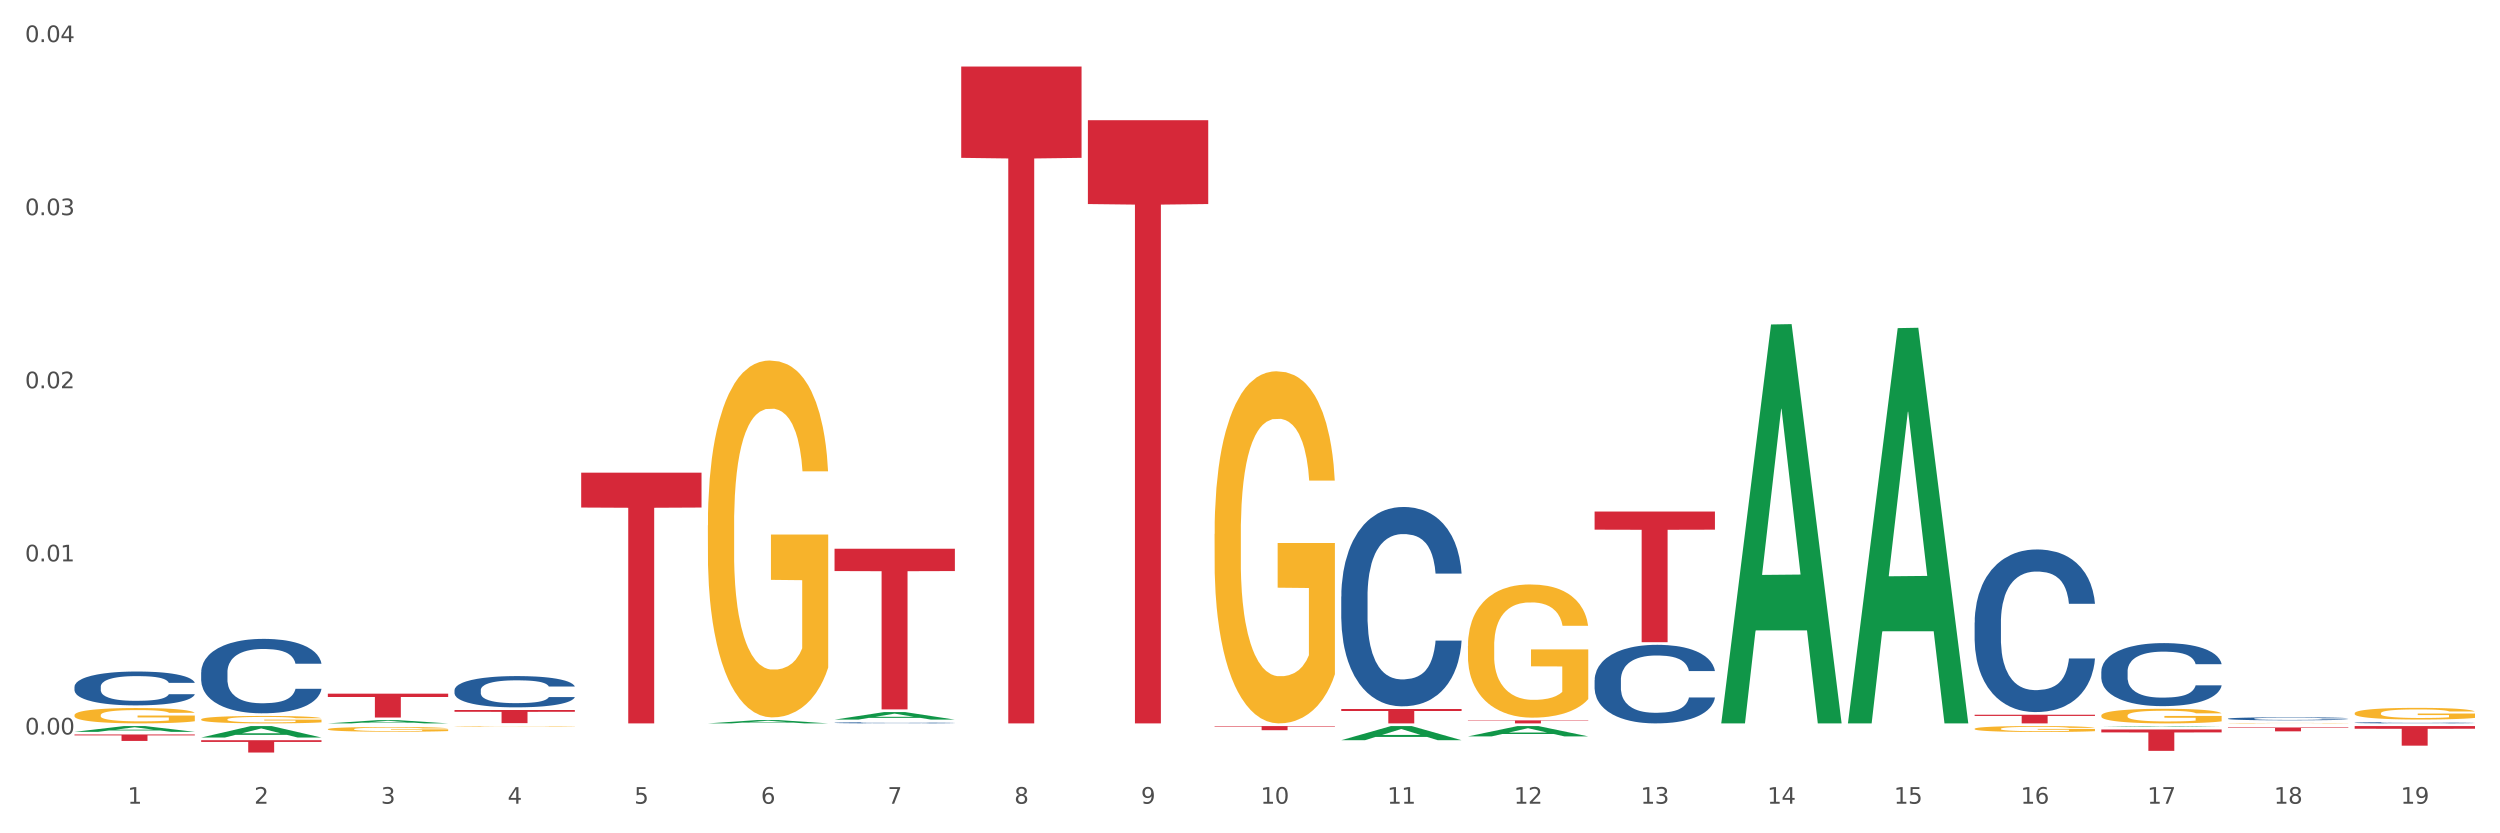
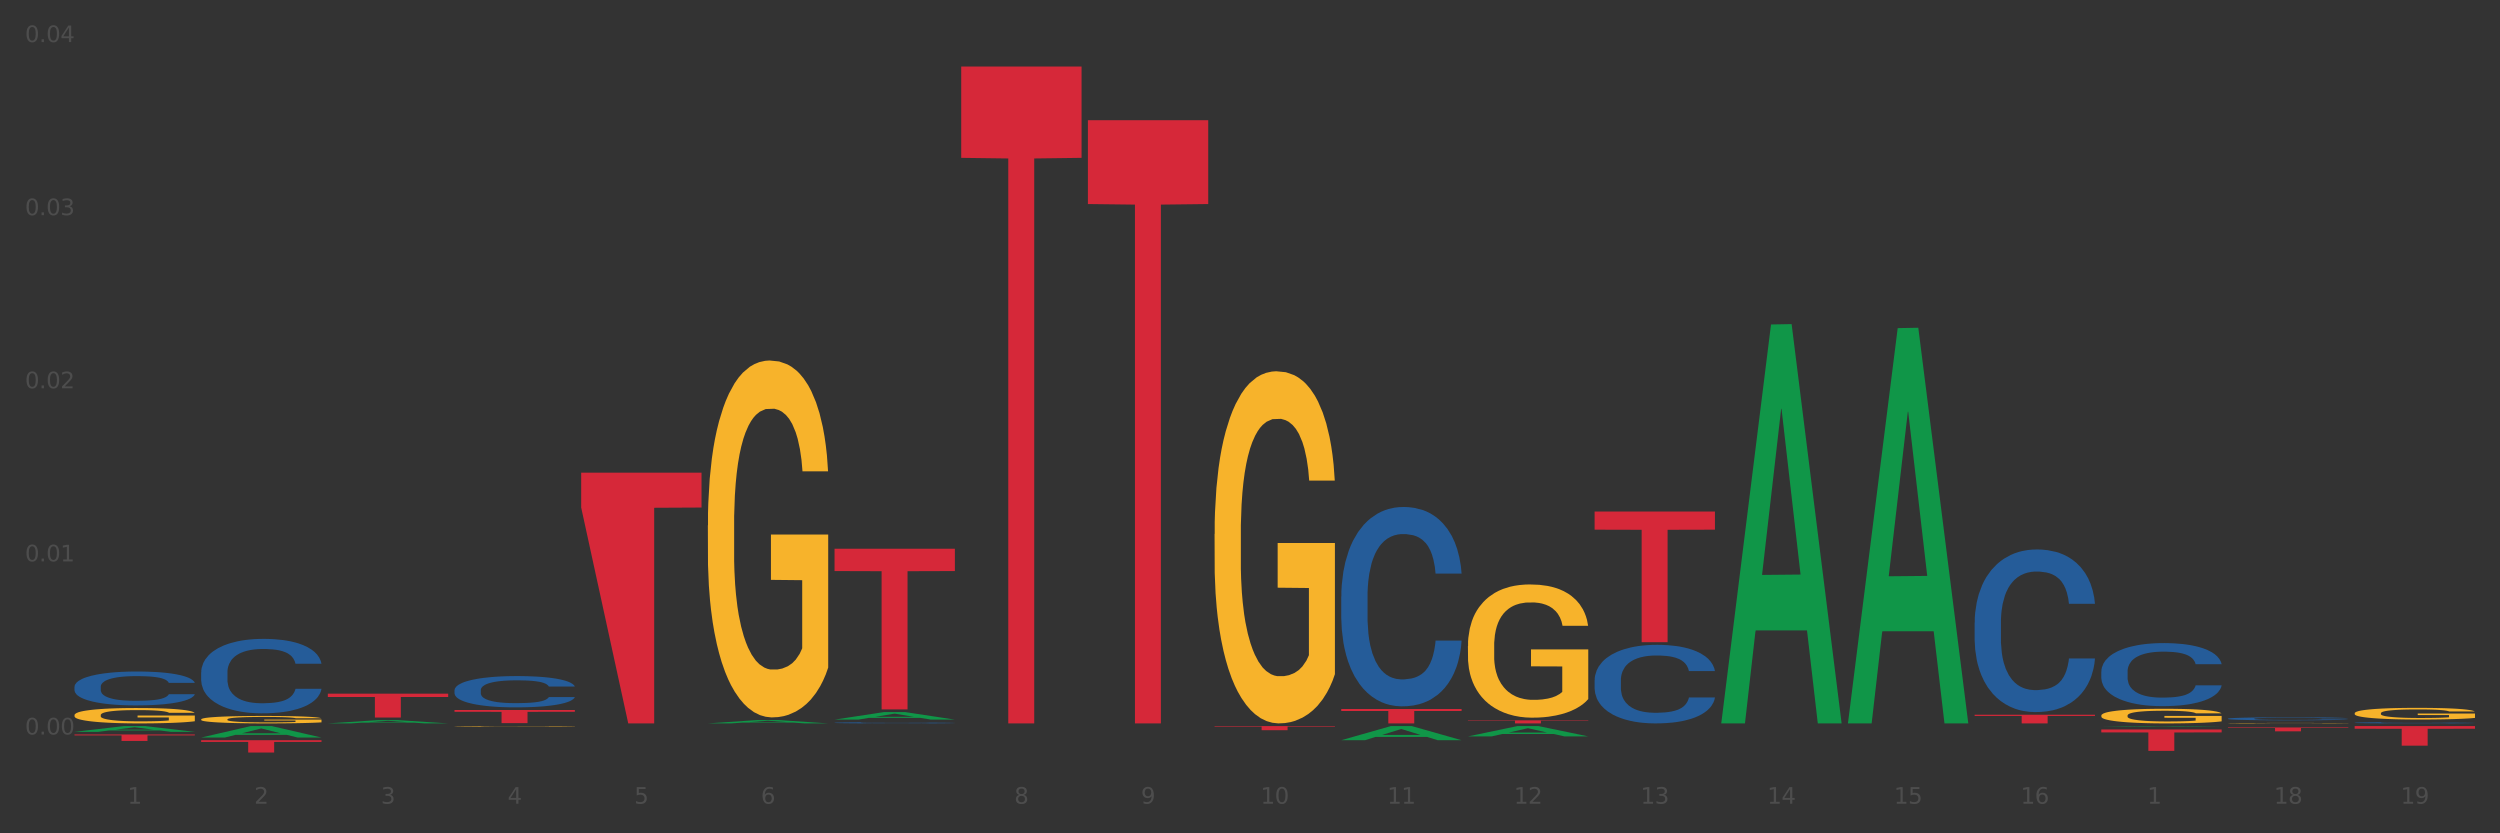
<svg xmlns="http://www.w3.org/2000/svg" xmlns:xlink="http://www.w3.org/1999/xlink" width="1080pt" height="360pt" viewBox="0 0 1080 360" version="1.1">
  <rect x="0" y="0" width="1080" height="360" fill="#333333" stroke="none" />
  <defs>
    <style type="text/css">*{stroke-linejoin: round; stroke-linecap: butt}</style>
  </defs>
  <g id="figure_1">
    <g id="patch_1">
-       <path d="M 0 360  L 1080 360  L 1080 0  L 0 0  z " style="fill: #ffffff; stroke: #ffffff; stroke-linejoin: miter" />
-     </g>
+       </g>
    <g id="axes_1">
      <g id="matplotlib.axis_1">
        <g id="xtick_1">
          <g id="text_1">
            <g style="fill: #4d4d4d" transform="translate(55.115 347.204) scale(0.096 -0.096)">
              <defs>
                <path id="DejaVuSans-31" d="M 794 531  L 1825 531  L 1825 4091  L 703 3866  L 703 4441  L 1819 4666  L 2450 4666  L 2450 531  L 3481 531  L 3481 0  L 794 0  L 794 531  z " transform="scale(0.016)" />
              </defs>
              <use xlink:href="#DejaVuSans-31" />
            </g>
          </g>
        </g>
        <g id="xtick_2">
          <g id="text_2">
            <g style="fill: #4d4d4d" transform="translate(109.839 347.204) scale(0.096 -0.096)">
              <defs>
                <path id="DejaVuSans-32" d="M 1228 531  L 3431 531  L 3431 0  L 469 0  L 469 531  Q 828 903 1448 1529  Q 2069 2156 2228 2338  Q 2531 2678 2651 2914  Q 2772 3150 2772 3378  Q 2772 3750 2511 3984  Q 2250 4219 1831 4219  Q 1534 4219 1204 4116  Q 875 4013 500 3803  L 500 4441  Q 881 4594 1212 4672  Q 1544 4750 1819 4750  Q 2544 4750 2975 4387  Q 3406 4025 3406 3419  Q 3406 3131 3298 2873  Q 3191 2616 2906 2266  Q 2828 2175 2409 1742  Q 1991 1309 1228 531  z " transform="scale(0.016)" />
              </defs>
              <use xlink:href="#DejaVuSans-32" />
            </g>
          </g>
        </g>
        <g id="xtick_3">
          <g id="text_3">
            <g style="fill: #4d4d4d" transform="translate(164.564 347.204) scale(0.096 -0.096)">
              <defs>
                <path id="DejaVuSans-33" d="M 2597 2516  Q 3050 2419 3304 2112  Q 3559 1806 3559 1356  Q 3559 666 3084 287  Q 2609 -91 1734 -91  Q 1441 -91 1130 -33  Q 819 25 488 141  L 488 750  Q 750 597 1062 519  Q 1375 441 1716 441  Q 2309 441 2620 675  Q 2931 909 2931 1356  Q 2931 1769 2642 2001  Q 2353 2234 1838 2234  L 1294 2234  L 1294 2753  L 1863 2753  Q 2328 2753 2575 2939  Q 2822 3125 2822 3475  Q 2822 3834 2567 4026  Q 2313 4219 1838 4219  Q 1578 4219 1281 4162  Q 984 4106 628 3988  L 628 4550  Q 988 4650 1302 4700  Q 1616 4750 1894 4750  Q 2613 4750 3031 4423  Q 3450 4097 3450 3541  Q 3450 3153 3228 2886  Q 3006 2619 2597 2516  z " transform="scale(0.016)" />
              </defs>
              <use xlink:href="#DejaVuSans-33" />
            </g>
          </g>
        </g>
        <g id="xtick_4">
          <g id="text_4">
            <g style="fill: #4d4d4d" transform="translate(219.288 347.204) scale(0.096 -0.096)">
              <defs>
                <path id="DejaVuSans-34" d="M 2419 4116  L 825 1625  L 2419 1625  L 2419 4116  z M 2253 4666  L 3047 4666  L 3047 1625  L 3713 1625  L 3713 1100  L 3047 1100  L 3047 0  L 2419 0  L 2419 1100  L 313 1100  L 313 1709  L 2253 4666  z " transform="scale(0.016)" />
              </defs>
              <use xlink:href="#DejaVuSans-34" />
            </g>
          </g>
        </g>
        <g id="xtick_5">
          <g id="text_5">
            <g style="fill: #4d4d4d" transform="translate(274.012 347.204) scale(0.096 -0.096)">
              <defs>
                <path id="DejaVuSans-35" d="M 691 4666  L 3169 4666  L 3169 4134  L 1269 4134  L 1269 2991  Q 1406 3038 1543 3061  Q 1681 3084 1819 3084  Q 2600 3084 3056 2656  Q 3513 2228 3513 1497  Q 3513 744 3044 326  Q 2575 -91 1722 -91  Q 1428 -91 1123 -41  Q 819 9 494 109  L 494 744  Q 775 591 1075 516  Q 1375 441 1709 441  Q 2250 441 2565 725  Q 2881 1009 2881 1497  Q 2881 1984 2565 2268  Q 2250 2553 1709 2553  Q 1456 2553 1204 2497  Q 953 2441 691 2322  L 691 4666  z " transform="scale(0.016)" />
              </defs>
              <use xlink:href="#DejaVuSans-35" />
            </g>
          </g>
        </g>
        <g id="xtick_6">
          <g id="text_6">
            <g style="fill: #4d4d4d" transform="translate(328.736 347.204) scale(0.096 -0.096)">
              <defs>
                <path id="DejaVuSans-36" d="M 2113 2584  Q 1688 2584 1439 2293  Q 1191 2003 1191 1497  Q 1191 994 1439 701  Q 1688 409 2113 409  Q 2538 409 2786 701  Q 3034 994 3034 1497  Q 3034 2003 2786 2293  Q 2538 2584 2113 2584  z M 3366 4563  L 3366 3988  Q 3128 4100 2886 4159  Q 2644 4219 2406 4219  Q 1781 4219 1451 3797  Q 1122 3375 1075 2522  Q 1259 2794 1537 2939  Q 1816 3084 2150 3084  Q 2853 3084 3261 2657  Q 3669 2231 3669 1497  Q 3669 778 3244 343  Q 2819 -91 2113 -91  Q 1303 -91 875 529  Q 447 1150 447 2328  Q 447 3434 972 4092  Q 1497 4750 2381 4750  Q 2619 4750 2861 4703  Q 3103 4656 3366 4563  z " transform="scale(0.016)" />
              </defs>
              <use xlink:href="#DejaVuSans-36" />
            </g>
          </g>
        </g>
        <g id="xtick_7">
          <g id="text_7">
            <g style="fill: #4d4d4d" transform="translate(383.461 347.204) scale(0.096 -0.096)">
              <defs>
-                 <path id="DejaVuSans-37" d="M 525 4666  L 3525 4666  L 3525 4397  L 1831 0  L 1172 0  L 2766 4134  L 525 4134  L 525 4666  z " transform="scale(0.016)" />
-               </defs>
+                 </defs>
              <use xlink:href="#DejaVuSans-37" />
            </g>
          </g>
        </g>
        <g id="xtick_8">
          <g id="text_8">
            <g style="fill: #4d4d4d" transform="translate(438.185 347.204) scale(0.096 -0.096)">
              <defs>
                <path id="DejaVuSans-38" d="M 2034 2216  Q 1584 2216 1326 1975  Q 1069 1734 1069 1313  Q 1069 891 1326 650  Q 1584 409 2034 409  Q 2484 409 2743 651  Q 3003 894 3003 1313  Q 3003 1734 2745 1975  Q 2488 2216 2034 2216  z M 1403 2484  Q 997 2584 770 2862  Q 544 3141 544 3541  Q 544 4100 942 4425  Q 1341 4750 2034 4750  Q 2731 4750 3128 4425  Q 3525 4100 3525 3541  Q 3525 3141 3298 2862  Q 3072 2584 2669 2484  Q 3125 2378 3379 2068  Q 3634 1759 3634 1313  Q 3634 634 3220 271  Q 2806 -91 2034 -91  Q 1263 -91 848 271  Q 434 634 434 1313  Q 434 1759 690 2068  Q 947 2378 1403 2484  z M 1172 3481  Q 1172 3119 1398 2916  Q 1625 2713 2034 2713  Q 2441 2713 2670 2916  Q 2900 3119 2900 3481  Q 2900 3844 2670 4047  Q 2441 4250 2034 4250  Q 1625 4250 1398 4047  Q 1172 3844 1172 3481  z " transform="scale(0.016)" />
              </defs>
              <use xlink:href="#DejaVuSans-38" />
            </g>
          </g>
        </g>
        <g id="xtick_9">
          <g id="text_9">
            <g style="fill: #4d4d4d" transform="translate(492.909 347.204) scale(0.096 -0.096)">
              <defs>
                <path id="DejaVuSans-39" d="M 703 97  L 703 672  Q 941 559 1184 500  Q 1428 441 1663 441  Q 2288 441 2617 861  Q 2947 1281 2994 2138  Q 2813 1869 2534 1725  Q 2256 1581 1919 1581  Q 1219 1581 811 2004  Q 403 2428 403 3163  Q 403 3881 828 4315  Q 1253 4750 1959 4750  Q 2769 4750 3195 4129  Q 3622 3509 3622 2328  Q 3622 1225 3098 567  Q 2575 -91 1691 -91  Q 1453 -91 1209 -44  Q 966 3 703 97  z M 1959 2075  Q 2384 2075 2632 2365  Q 2881 2656 2881 3163  Q 2881 3666 2632 3958  Q 2384 4250 1959 4250  Q 1534 4250 1286 3958  Q 1038 3666 1038 3163  Q 1038 2656 1286 2365  Q 1534 2075 1959 2075  z " transform="scale(0.016)" />
              </defs>
              <use xlink:href="#DejaVuSans-39" />
            </g>
          </g>
        </g>
        <g id="xtick_10">
          <g id="text_10">
            <g style="fill: #4d4d4d" transform="translate(544.58 347.204) scale(0.096 -0.096)">
              <defs>
                <path id="DejaVuSans-30" d="M 2034 4250  Q 1547 4250 1301 3770  Q 1056 3291 1056 2328  Q 1056 1369 1301 889  Q 1547 409 2034 409  Q 2525 409 2770 889  Q 3016 1369 3016 2328  Q 3016 3291 2770 3770  Q 2525 4250 2034 4250  z M 2034 4750  Q 2819 4750 3233 4129  Q 3647 3509 3647 2328  Q 3647 1150 3233 529  Q 2819 -91 2034 -91  Q 1250 -91 836 529  Q 422 1150 422 2328  Q 422 3509 836 4129  Q 1250 4750 2034 4750  z " transform="scale(0.016)" />
              </defs>
              <use xlink:href="#DejaVuSans-31" />
              <use xlink:href="#DejaVuSans-30" transform="translate(63.623 0)" />
            </g>
          </g>
        </g>
        <g id="xtick_11">
          <g id="text_11">
            <g style="fill: #4d4d4d" transform="translate(599.304 347.204) scale(0.096 -0.096)">
              <use xlink:href="#DejaVuSans-31" />
              <use xlink:href="#DejaVuSans-31" transform="translate(63.623 0)" />
            </g>
          </g>
        </g>
        <g id="xtick_12">
          <g id="text_12">
            <g style="fill: #4d4d4d" transform="translate(654.028 347.204) scale(0.096 -0.096)">
              <use xlink:href="#DejaVuSans-31" />
              <use xlink:href="#DejaVuSans-32" transform="translate(63.623 0)" />
            </g>
          </g>
        </g>
        <g id="xtick_13">
          <g id="text_13">
            <g style="fill: #4d4d4d" transform="translate(708.752 347.204) scale(0.096 -0.096)">
              <use xlink:href="#DejaVuSans-31" />
              <use xlink:href="#DejaVuSans-33" transform="translate(63.623 0)" />
            </g>
          </g>
        </g>
        <g id="xtick_14">
          <g id="text_14">
            <g style="fill: #4d4d4d" transform="translate(763.477 347.204) scale(0.096 -0.096)">
              <use xlink:href="#DejaVuSans-31" />
              <use xlink:href="#DejaVuSans-34" transform="translate(63.623 0)" />
            </g>
          </g>
        </g>
        <g id="xtick_15">
          <g id="text_15">
            <g style="fill: #4d4d4d" transform="translate(818.201 347.204) scale(0.096 -0.096)">
              <use xlink:href="#DejaVuSans-31" />
              <use xlink:href="#DejaVuSans-35" transform="translate(63.623 0)" />
            </g>
          </g>
        </g>
        <g id="xtick_16">
          <g id="text_16">
            <g style="fill: #4d4d4d" transform="translate(872.925 347.204) scale(0.096 -0.096)">
              <use xlink:href="#DejaVuSans-31" />
              <use xlink:href="#DejaVuSans-36" transform="translate(63.623 0)" />
            </g>
          </g>
        </g>
        <g id="xtick_17">
          <g id="text_17">
            <g style="fill: #4d4d4d" transform="translate(927.649 347.204) scale(0.096 -0.096)">
              <use xlink:href="#DejaVuSans-31" />
              <use xlink:href="#DejaVuSans-37" transform="translate(63.623 0)" />
            </g>
          </g>
        </g>
        <g id="xtick_18">
          <g id="text_18">
            <g style="fill: #4d4d4d" transform="translate(982.374 347.204) scale(0.096 -0.096)">
              <use xlink:href="#DejaVuSans-31" />
              <use xlink:href="#DejaVuSans-38" transform="translate(63.623 0)" />
            </g>
          </g>
        </g>
        <g id="xtick_19">
          <g id="text_19">
            <g style="fill: #4d4d4d" transform="translate(1037.098 347.204) scale(0.096 -0.096)">
              <use xlink:href="#DejaVuSans-31" />
              <use xlink:href="#DejaVuSans-39" transform="translate(63.623 0)" />
            </g>
          </g>
        </g>
        <g id="xtick_20" />
        <g id="xtick_21" />
        <g id="xtick_22" />
        <g id="xtick_23" />
        <g id="xtick_24" />
        <g id="xtick_25" />
        <g id="xtick_26" />
        <g id="xtick_27" />
        <g id="xtick_28" />
        <g id="xtick_29" />
        <g id="xtick_30" />
        <g id="xtick_31" />
        <g id="xtick_32" />
        <g id="xtick_33" />
        <g id="xtick_34" />
        <g id="xtick_35" />
        <g id="xtick_36" />
        <g id="xtick_37" />
      </g>
      <g id="matplotlib.axis_2">
        <g id="ytick_1">
          <g id="text_20">
            <g style="fill: #4d4d4d" transform="translate(10.8 317.294) scale(0.096 -0.096)">
              <defs>
                <path id="DejaVuSans-2e" d="M 684 794  L 1344 794  L 1344 0  L 684 0  L 684 794  z " transform="scale(0.016)" />
              </defs>
              <use xlink:href="#DejaVuSans-30" />
              <use xlink:href="#DejaVuSans-2e" transform="translate(63.623 0)" />
              <use xlink:href="#DejaVuSans-30" transform="translate(95.41 0)" />
              <use xlink:href="#DejaVuSans-30" transform="translate(159.033 0)" />
            </g>
          </g>
        </g>
        <g id="ytick_2">
          <g id="text_21">
            <g style="fill: #4d4d4d" transform="translate(10.8 242.516) scale(0.096 -0.096)">
              <use xlink:href="#DejaVuSans-30" />
              <use xlink:href="#DejaVuSans-2e" transform="translate(63.623 0)" />
              <use xlink:href="#DejaVuSans-30" transform="translate(95.41 0)" />
              <use xlink:href="#DejaVuSans-31" transform="translate(159.033 0)" />
            </g>
          </g>
        </g>
        <g id="ytick_3">
          <g id="text_22">
            <g style="fill: #4d4d4d" transform="translate(10.8 167.739) scale(0.096 -0.096)">
              <use xlink:href="#DejaVuSans-30" />
              <use xlink:href="#DejaVuSans-2e" transform="translate(63.623 0)" />
              <use xlink:href="#DejaVuSans-30" transform="translate(95.41 0)" />
              <use xlink:href="#DejaVuSans-32" transform="translate(159.033 0)" />
            </g>
          </g>
        </g>
        <g id="ytick_4">
          <g id="text_23">
            <g style="fill: #4d4d4d" transform="translate(10.8 92.961) scale(0.096 -0.096)">
              <use xlink:href="#DejaVuSans-30" />
              <use xlink:href="#DejaVuSans-2e" transform="translate(63.623 0)" />
              <use xlink:href="#DejaVuSans-30" transform="translate(95.41 0)" />
              <use xlink:href="#DejaVuSans-33" transform="translate(159.033 0)" />
            </g>
          </g>
        </g>
        <g id="ytick_5">
          <g id="text_24">
            <g style="fill: #4d4d4d" transform="translate(10.8 18.184) scale(0.096 -0.096)">
              <use xlink:href="#DejaVuSans-30" />
              <use xlink:href="#DejaVuSans-2e" transform="translate(63.623 0)" />
              <use xlink:href="#DejaVuSans-30" transform="translate(95.41 0)" />
              <use xlink:href="#DejaVuSans-34" transform="translate(159.033 0)" />
            </g>
          </g>
        </g>
        <g id="ytick_6" />
        <g id="ytick_7" />
        <g id="ytick_8" />
        <g id="ytick_9" />
      </g>
      <g id="PolyCollection_1">
        <path d="M 32.175 316.156  L 32.229 316.153  L 53.667 313.649  L 62.564 313.647  L 84.163 316.161  L 73.873 316.161  L 69.21 315.575  L 47.075 315.575  L 46.914 315.585  L 42.412 316.161  L 32.175 316.161  L 32.175 316.156  L 49.862 315.226  L 66.423 315.223  L 58.223 314.182  L 58.115 314.178  L 58.008 314.185  L 49.808 315.223  L 49.862 315.226  L 32.175 316.156  z " clip-path="url(#pbd78475691)" style="fill: #109648" />
        <path d="M 86.899 318.611  L 86.953 318.606  L 108.391 313.651  L 117.288 313.647  L 138.887 318.62  L 128.597 318.62  L 123.934 317.462  L 101.799 317.462  L 101.638 317.481  L 97.136 318.62  L 86.899 318.62  L 86.899 318.611  L 104.586 316.771  L 121.147 316.766  L 112.947 314.707  L 112.84 314.697  L 112.733 314.711  L 104.532 316.766  L 104.586 316.771  L 86.899 318.611  z " clip-path="url(#pbd78475691)" style="fill: #109648" />
        <path d="M 141.624 312.504  L 141.677 312.503  L 163.116 311.108  L 172.012 311.107  L 193.612 312.507  L 183.321 312.507  L 178.658 312.181  L 156.523 312.181  L 156.362 312.186  L 151.86 312.507  L 141.624 312.507  L 141.624 312.504  L 159.31 311.986  L 175.871 311.985  L 167.671 311.405  L 167.564 311.403  L 167.457 311.406  L 159.257 311.985  L 159.31 311.986  L 141.624 312.504  z " clip-path="url(#pbd78475691)" style="fill: #109648" />
        <path d="M 305.796 312.504  L 305.85 312.503  L 327.288 311.062  L 336.185 311.06  L 357.784 312.507  L 347.494 312.507  L 342.831 312.17  L 320.696 312.17  L 320.535 312.176  L 316.033 312.507  L 305.796 312.507  L 305.796 312.504  L 323.483 311.969  L 340.044 311.968  L 331.844 311.369  L 331.737 311.366  L 331.63 311.37  L 323.429 311.968  L 323.483 311.969  L 305.796 312.504  z " clip-path="url(#pbd78475691)" style="fill: #109648" />
        <path d="M 360.521 310.874  L 360.574 310.871  L 382.013 307.604  L 390.91 307.601  L 412.509 310.88  L 402.218 310.88  L 397.555 310.116  L 375.42 310.116  L 375.26 310.129  L 370.757 310.88  L 360.521 310.88  L 360.521 310.874  L 378.207 309.661  L 394.768 309.657  L 386.568 308.3  L 386.461 308.293  L 386.354 308.303  L 378.154 309.657  L 378.207 309.661  L 360.521 310.874  z " clip-path="url(#pbd78475691)" style="fill: #109648" />
        <path d="M 579.418 319.764  L 579.471 319.758  L 600.91 313.652  L 609.807 313.647  L 631.406 319.776  L 621.115 319.776  L 616.453 318.348  L 594.317 318.348  L 594.157 318.371  L 589.655 319.776  L 579.418 319.776  L 579.418 319.764  L 597.104 317.497  L 613.666 317.491  L 605.465 314.953  L 605.358 314.942  L 605.251 314.959  L 597.051 317.491  L 597.104 317.497  L 579.418 319.764  z " clip-path="url(#pbd78475691)" style="fill: #109648" />
        <path d="M 524.693 313.647  L 576.682 313.647  L 576.682 313.898  L 556.231 313.9  L 556.231 315.455  L 545.021 315.455  L 545.021 313.9  L 524.693 313.898  L 524.693 313.648  L 524.693 313.647  z " clip-path="url(#pbd78475691)" style="fill: #d62839" />
        <path d="M 579.418 306.278  L 631.406 306.278  L 631.406 307.144  L 610.956 307.15  L 610.956 312.507  L 599.745 312.507  L 599.745 307.15  L 579.418 307.144  L 579.418 306.284  L 579.418 306.278  z " clip-path="url(#pbd78475691)" style="fill: #d62839" />
        <path d="M 141.624 299.659  L 193.612 299.659  L 193.612 301.092  L 173.161 301.101  L 173.161 309.967  L 161.951 309.967  L 161.951 301.101  L 141.624 301.092  L 141.624 299.669  L 141.624 299.659  z " clip-path="url(#pbd78475691)" style="fill: #d62839" />
        <path d="M 196.348 306.719  L 248.336 306.719  L 248.336 307.508  L 227.886 307.513  L 227.886 312.397  L 216.675 312.397  L 216.675 307.513  L 196.348 307.508  L 196.348 306.724  L 196.348 306.719  z " clip-path="url(#pbd78475691)" style="fill: #d62839" />
-         <path d="M 251.072 204.206  L 303.06 204.206  L 303.06 219.256  L 282.61 219.358  L 282.61 312.507  L 271.399 312.507  L 271.399 219.358  L 251.072 219.256  L 251.072 204.307  L 251.072 204.206  z " clip-path="url(#pbd78475691)" style="fill: #d62839" />
+         <path d="M 251.072 204.206  L 303.06 204.206  L 303.06 219.256  L 282.61 219.358  L 282.61 312.507  L 271.399 312.507  L 251.072 219.256  L 251.072 204.307  L 251.072 204.206  z " clip-path="url(#pbd78475691)" style="fill: #d62839" />
        <path d="M 360.521 237.048  L 412.509 237.048  L 412.509 246.694  L 392.058 246.759  L 392.058 306.461  L 380.848 306.461  L 380.848 246.759  L 360.521 246.694  L 360.521 237.113  L 360.521 237.048  z " clip-path="url(#pbd78475691)" style="fill: #d62839" />
        <path d="M 415.245 28.757  L 467.233 28.757  L 467.233 68.189  L 446.783 68.455  L 446.783 312.507  L 435.572 312.507  L 435.572 68.455  L 415.245 68.189  L 415.245 29.023  L 415.245 28.757  z " clip-path="url(#pbd78475691)" style="fill: #d62839" />
        <path d="M 469.969 51.936  L 521.957 51.936  L 521.957 88.147  L 501.507 88.391  L 501.507 312.507  L 490.296 312.507  L 490.296 88.391  L 469.969 88.147  L 469.969 52.181  L 469.969 51.936  z " clip-path="url(#pbd78475691)" style="fill: #d62839" />
        <path d="M 688.866 220.975  L 740.854 220.975  L 740.854 228.819  L 720.404 228.872  L 720.404 277.424  L 709.193 277.424  L 709.193 228.872  L 688.866 228.819  L 688.866 221.028  L 688.866 220.975  z " clip-path="url(#pbd78475691)" style="fill: #d62839" />
        <path d="M 634.142 311.176  L 686.13 311.176  L 686.13 311.361  L 665.68 311.362  L 665.68 312.507  L 654.469 312.507  L 654.469 311.362  L 634.142 311.361  L 634.142 311.177  L 634.142 311.176  z " clip-path="url(#pbd78475691)" style="fill: #d62839" />
        <path d="M 907.763 315.12  L 959.751 315.12  L 959.751 316.406  L 939.301 316.415  L 939.301 324.377  L 928.09 324.377  L 928.09 316.415  L 907.763 316.406  L 907.763 315.128  L 907.763 315.12  z " clip-path="url(#pbd78475691)" style="fill: #d62839" />
        <path d="M 853.039 308.761  L 905.027 308.761  L 905.027 309.281  L 884.577 309.285  L 884.577 312.507  L 873.366 312.507  L 873.366 309.285  L 853.039 309.281  L 853.039 308.764  L 853.039 308.761  z " clip-path="url(#pbd78475691)" style="fill: #d62839" />
        <path d="M 1017.212 313.647  L 1069.2 313.647  L 1069.2 314.824  L 1048.75 314.832  L 1048.75 322.116  L 1037.539 322.116  L 1037.539 314.832  L 1017.212 314.824  L 1017.212 313.655  L 1017.212 313.647  z " clip-path="url(#pbd78475691)" style="fill: #d62839" />
        <path d="M 962.488 314.272  L 1014.476 314.272  L 1014.476 314.504  L 994.025 314.506  L 994.025 315.939  L 982.815 315.939  L 982.815 314.506  L 962.488 314.504  L 962.488 314.274  L 962.488 314.272  z " clip-path="url(#pbd78475691)" style="fill: #d62839" />
        <path d="M 524.693 230.68  L 524.755 230.541  L 524.755 225.54  L 524.878 221.233  L 525.491 210.814  L 526.412 202.2  L 527.087 197.616  L 527.762 193.865  L 528.56 190.114  L 529.542 186.224  L 531.322 180.528  L 532.427 177.611  L 533.778 174.554  L 536.233 170.109  L 538.013 167.608  L 539.854 165.524  L 542.862 163.023  L 544.826 161.912  L 546.913 161.079  L 549.429 160.523  L 551.332 160.384  L 555.506 160.801  L 559.066 162.051  L 560.784 163.023  L 562.994 164.691  L 564.16 165.802  L 566.063 168.025  L 568.027 170.942  L 569.377 173.443  L 571.403 178.166  L 572.937 182.89  L 574.349 188.725  L 575.086 192.754  L 575.638 196.504  L 576.129 200.811  L 576.62 207.619  L 565.572 207.619  L 565.142 202.756  L 564.467 198.172  L 563.485 193.726  L 562.626 190.947  L 561.153 187.474  L 559.802 185.252  L 558.391 183.584  L 556.672 182.195  L 555.322 181.501  L 553.419 180.945  L 549.675 181.084  L 547.158 182.195  L 545.44 183.584  L 544.335 184.835  L 543.353 186.224  L 542.248 188.169  L 540.959 191.086  L 540.038 193.726  L 539.118 197.06  L 538.381 200.394  L 537.706 204.284  L 537.153 208.452  L 536.724 212.759  L 536.355 218.038  L 536.049 226.79  L 536.049 245.823  L 536.171 250.13  L 536.478 255.826  L 536.847 260.132  L 537.46 265.273  L 538.013 268.746  L 539.056 273.747  L 540.222 277.915  L 541.143 280.554  L 542.064 282.777  L 543.66 285.833  L 545.44 288.334  L 546.974 289.862  L 549.061 291.252  L 550.473 291.807  L 551.7 292.085  L 554.708 292.085  L 556.856 291.668  L 559.25 290.696  L 561.091 289.446  L 562.626 287.917  L 564.344 285.417  L 565.449 283.055  L 565.449 254.02  L 551.946 253.881  L 551.946 234.57  L 576.682 234.57  L 576.682 291.252  L 575.638 294.169  L 574.472 296.809  L 573.244 299.17  L 571.403 302.088  L 569.193 304.866  L 567.229 306.811  L 565.142 308.478  L 562.687 310.006  L 559.495 311.396  L 557.531 311.951  L 555.076 312.368  L 552.191 312.507  L 549.675 312.229  L 547.22 311.535  L 544.642 310.284  L 542.125 308.478  L 540.222 306.672  L 538.32 304.449  L 536.294 301.532  L 534.698 298.754  L 533.471 296.253  L 532.12 293.058  L 530.647 288.89  L 529.542 285.139  L 528.56 281.249  L 527.517 276.248  L 526.78 271.941  L 526.044 266.523  L 525.614 262.494  L 525.123 256.242  L 524.755 247.49  L 524.693 230.68  z " clip-path="url(#pbd78475691)" style="fill: #f7b32b" />
        <path d="M 634.142 279.077  L 634.203 279.025  L 634.203 277.132  L 634.326 275.503  L 634.94 271.561  L 635.861 268.302  L 636.536 266.567  L 637.211 265.148  L 638.009 263.729  L 638.991 262.257  L 640.771 260.102  L 641.876 258.998  L 643.226 257.842  L 645.681 256.16  L 647.461 255.214  L 649.303 254.426  L 652.31 253.479  L 654.274 253.059  L 656.361 252.744  L 658.878 252.533  L 660.781 252.481  L 664.954 252.638  L 668.514 253.112  L 670.233 253.479  L 672.443 254.11  L 673.609 254.531  L 675.512 255.372  L 677.476 256.476  L 678.826 257.422  L 680.851 259.209  L 682.386 260.996  L 683.798 263.203  L 684.534 264.728  L 685.087 266.147  L 685.578 267.776  L 686.069 270.352  L 675.02 270.352  L 674.591 268.512  L 673.916 266.778  L 672.934 265.096  L 672.074 264.044  L 670.601 262.73  L 669.251 261.889  L 667.839 261.259  L 666.121 260.733  L 664.77 260.47  L 662.867 260.26  L 659.123 260.313  L 656.607 260.733  L 654.888 261.259  L 653.783 261.732  L 652.801 262.257  L 651.696 262.993  L 650.407 264.097  L 649.487 265.096  L 648.566 266.357  L 647.83 267.619  L 647.154 269.09  L 646.602 270.667  L 646.172 272.297  L 645.804 274.294  L 645.497 277.605  L 645.497 284.806  L 645.62 286.436  L 645.927 288.591  L 646.295 290.22  L 646.909 292.165  L 647.461 293.479  L 648.505 295.371  L 649.671 296.948  L 650.592 297.947  L 651.512 298.788  L 653.108 299.944  L 654.888 300.89  L 656.423 301.469  L 658.51 301.994  L 659.921 302.205  L 661.149 302.31  L 664.156 302.31  L 666.305 302.152  L 668.698 301.784  L 670.54 301.311  L 672.074 300.733  L 673.793 299.787  L 674.898 298.893  L 674.898 287.908  L 661.394 287.855  L 661.394 280.549  L 686.13 280.549  L 686.13 301.994  L 685.087 303.098  L 683.92 304.097  L 682.693 304.99  L 680.851 306.094  L 678.642 307.145  L 676.678 307.881  L 674.591 308.512  L 672.136 309.09  L 668.944 309.616  L 666.98 309.826  L 664.525 309.984  L 661.64 310.036  L 659.123 309.931  L 656.668 309.668  L 654.09 309.195  L 651.574 308.512  L 649.671 307.829  L 647.768 306.988  L 645.743 305.884  L 644.147 304.833  L 642.919 303.887  L 641.569 302.678  L 640.096 301.101  L 638.991 299.682  L 638.009 298.21  L 636.965 296.318  L 636.229 294.688  L 635.492 292.638  L 635.063 291.114  L 634.572 288.749  L 634.203 285.437  L 634.142 279.077  z " clip-path="url(#pbd78475691)" style="fill: #f7b32b" />
-         <path d="M 853.039 314.837  L 853.1 314.834  L 853.1 314.75  L 853.223 314.677  L 853.837 314.5  L 854.758 314.355  L 855.433 314.277  L 856.108 314.214  L 856.906 314.15  L 857.888 314.084  L 859.668 313.988  L 860.773 313.938  L 862.123 313.887  L 864.578 313.811  L 866.358 313.769  L 868.2 313.734  L 871.207 313.691  L 873.171 313.673  L 875.258 313.658  L 877.775 313.649  L 879.678 313.647  L 883.851 313.654  L 887.411 313.675  L 889.13 313.691  L 891.34 313.72  L 892.506 313.738  L 894.409 313.776  L 896.373 313.825  L 897.723 313.868  L 899.749 313.948  L 901.283 314.028  L 902.695 314.126  L 903.431 314.195  L 903.984 314.258  L 904.475 314.331  L 904.966 314.446  L 893.918 314.446  L 893.488 314.364  L 892.813 314.286  L 891.831 314.211  L 890.971 314.164  L 889.498 314.105  L 888.148 314.068  L 886.736 314.039  L 885.018 314.016  L 883.667 314.004  L 881.765 313.995  L 878.02 313.997  L 875.504 314.016  L 873.785 314.039  L 872.68 314.061  L 871.698 314.084  L 870.594 314.117  L 869.305 314.166  L 868.384 314.211  L 867.463 314.268  L 866.727 314.324  L 866.051 314.39  L 865.499 314.46  L 865.069 314.533  L 864.701 314.623  L 864.394 314.771  L 864.394 315.093  L 864.517 315.166  L 864.824 315.263  L 865.192 315.335  L 865.806 315.422  L 866.358 315.481  L 867.402 315.566  L 868.568 315.637  L 869.489 315.681  L 870.409 315.719  L 872.005 315.771  L 873.785 315.813  L 875.32 315.839  L 877.407 315.862  L 878.818 315.872  L 880.046 315.876  L 883.053 315.876  L 885.202 315.869  L 887.596 315.853  L 889.437 315.832  L 890.971 315.806  L 892.69 315.764  L 893.795 315.724  L 893.795 315.232  L 880.291 315.23  L 880.291 314.903  L 905.027 314.903  L 905.027 315.862  L 903.984 315.912  L 902.818 315.956  L 901.59 315.996  L 899.749 316.046  L 897.539 316.093  L 895.575 316.126  L 893.488 316.154  L 891.033 316.18  L 887.841 316.203  L 885.877 316.213  L 883.422 316.22  L 880.537 316.222  L 878.02 316.217  L 875.565 316.206  L 872.987 316.185  L 870.471 316.154  L 868.568 316.123  L 866.665 316.086  L 864.64 316.036  L 863.044 315.989  L 861.816 315.947  L 860.466 315.893  L 858.993 315.822  L 857.888 315.759  L 856.906 315.693  L 855.863 315.608  L 855.126 315.535  L 854.389 315.444  L 853.96 315.375  L 853.469 315.27  L 853.1 315.121  L 853.039 314.837  z " clip-path="url(#pbd78475691)" style="fill: #f7b32b" />
        <path d="M 907.763 309.111  L 907.825 309.105  L 907.825 308.898  L 907.948 308.719  L 908.561 308.286  L 909.482 307.929  L 910.157 307.739  L 910.832 307.583  L 911.63 307.427  L 912.612 307.266  L 914.392 307.029  L 915.497 306.908  L 916.847 306.782  L 919.303 306.597  L 921.083 306.493  L 922.924 306.407  L 925.932 306.303  L 927.896 306.257  L 929.983 306.222  L 932.499 306.199  L 934.402 306.193  L 938.576 306.211  L 942.136 306.263  L 943.854 306.303  L 946.064 306.372  L 947.23 306.418  L 949.133 306.511  L 951.097 306.632  L 952.447 306.735  L 954.473 306.931  L 956.007 307.127  L 957.419 307.37  L 958.156 307.537  L 958.708 307.693  L 959.199 307.871  L 959.69 308.154  L 948.642 308.154  L 948.212 307.952  L 947.537 307.762  L 946.555 307.577  L 945.696 307.462  L 944.223 307.318  L 942.872 307.226  L 941.46 307.156  L 939.742 307.099  L 938.392 307.07  L 936.489 307.047  L 932.745 307.053  L 930.228 307.099  L 928.51 307.156  L 927.405 307.208  L 926.423 307.266  L 925.318 307.347  L 924.029 307.468  L 923.108 307.577  L 922.187 307.716  L 921.451 307.854  L 920.776 308.015  L 920.223 308.188  L 919.794 308.367  L 919.425 308.586  L 919.119 308.95  L 919.119 309.739  L 919.241 309.918  L 919.548 310.155  L 919.916 310.333  L 920.53 310.547  L 921.083 310.691  L 922.126 310.898  L 923.292 311.071  L 924.213 311.181  L 925.134 311.273  L 926.73 311.4  L 928.51 311.504  L 930.044 311.567  L 932.131 311.625  L 933.543 311.648  L 934.77 311.66  L 937.778 311.66  L 939.926 311.642  L 942.32 311.602  L 944.161 311.55  L 945.696 311.487  L 947.414 311.383  L 948.519 311.285  L 948.519 310.08  L 935.016 310.074  L 935.016 309.272  L 959.751 309.272  L 959.751 311.625  L 958.708 311.746  L 957.542 311.856  L 956.314 311.954  L 954.473 312.075  L 952.263 312.19  L 950.299 312.271  L 948.212 312.34  L 945.757 312.403  L 942.565 312.461  L 940.601 312.484  L 938.146 312.501  L 935.261 312.507  L 932.745 312.496  L 930.29 312.467  L 927.712 312.415  L 925.195 312.34  L 923.292 312.265  L 921.39 312.173  L 919.364 312.052  L 917.768 311.936  L 916.541 311.832  L 915.19 311.7  L 913.717 311.527  L 912.612 311.371  L 911.63 311.21  L 910.587 311.002  L 909.85 310.823  L 909.114 310.599  L 908.684 310.431  L 908.193 310.172  L 907.825 309.809  L 907.763 309.111  z " clip-path="url(#pbd78475691)" style="fill: #f7b32b" />
        <path d="M 32.175 308.935  L 32.236 308.929  L 32.236 308.711  L 32.359 308.523  L 32.973 308.068  L 33.894 307.692  L 34.569 307.492  L 35.244 307.328  L 36.042 307.164  L 37.024 306.995  L 38.804 306.746  L 39.909 306.619  L 41.259 306.485  L 43.714 306.291  L 45.494 306.182  L 47.336 306.091  L 50.343 305.982  L 52.307 305.933  L 54.394 305.897  L 56.911 305.873  L 58.814 305.867  L 62.987 305.885  L 66.547 305.939  L 68.266 305.982  L 70.476 306.055  L 71.642 306.103  L 73.544 306.2  L 75.509 306.328  L 76.859 306.437  L 78.884 306.643  L 80.419 306.849  L 81.831 307.104  L 82.567 307.28  L 83.12 307.443  L 83.611 307.631  L 84.102 307.929  L 73.053 307.929  L 72.624 307.716  L 71.949 307.516  L 70.967 307.322  L 70.107 307.201  L 68.634 307.049  L 67.284 306.952  L 65.872 306.879  L 64.153 306.819  L 62.803 306.788  L 60.9 306.764  L 57.156 306.77  L 54.64 306.819  L 52.921 306.879  L 51.816 306.934  L 50.834 306.995  L 49.729 307.08  L 48.44 307.207  L 47.52 307.322  L 46.599 307.468  L 45.863 307.613  L 45.187 307.783  L 44.635 307.965  L 44.205 308.153  L 43.837 308.383  L 43.53 308.765  L 43.53 309.596  L 43.653 309.784  L 43.96 310.033  L 44.328 310.221  L 44.942 310.445  L 45.494 310.597  L 46.538 310.815  L 47.704 310.997  L 48.625 311.112  L 49.545 311.209  L 51.141 311.343  L 52.921 311.452  L 54.456 311.519  L 56.542 311.579  L 57.954 311.604  L 59.182 311.616  L 62.189 311.616  L 64.338 311.597  L 66.731 311.555  L 68.573 311.5  L 70.107 311.434  L 71.826 311.325  L 72.931 311.221  L 72.931 309.954  L 59.427 309.948  L 59.427 309.105  L 84.163 309.105  L 84.163 311.579  L 83.12 311.707  L 81.953 311.822  L 80.726 311.925  L 78.884 312.052  L 76.675 312.174  L 74.711 312.258  L 72.624 312.331  L 70.169 312.398  L 66.977 312.459  L 65.013 312.483  L 62.558 312.501  L 59.673 312.507  L 57.156 312.495  L 54.701 312.465  L 52.123 312.41  L 49.607 312.331  L 47.704 312.252  L 45.801 312.155  L 43.776 312.028  L 42.18 311.907  L 40.952 311.798  L 39.602 311.658  L 38.129 311.476  L 37.024 311.312  L 36.042 311.143  L 34.998 310.924  L 34.262 310.736  L 33.525 310.5  L 33.096 310.324  L 32.605 310.051  L 32.236 309.669  L 32.175 308.935  z " clip-path="url(#pbd78475691)" style="fill: #f7b32b" />
-         <path d="M 141.624 315.006  L 141.685 315.004  L 141.685 314.936  L 141.808 314.878  L 142.421 314.737  L 143.342 314.621  L 144.017 314.559  L 144.693 314.508  L 145.49 314.457  L 146.472 314.405  L 148.252 314.328  L 149.357 314.288  L 150.708 314.247  L 153.163 314.187  L 154.943 314.153  L 156.784 314.125  L 159.792 314.091  L 161.756 314.076  L 163.843 314.065  L 166.359 314.058  L 168.262 314.056  L 172.436 314.061  L 175.996 314.078  L 177.714 314.091  L 179.924 314.114  L 181.09 314.129  L 182.993 314.159  L 184.957 314.198  L 186.308 314.232  L 188.333 314.296  L 189.867 314.36  L 191.279 314.439  L 192.016 314.493  L 192.568 314.544  L 193.059 314.602  L 193.55 314.694  L 182.502 314.694  L 182.072 314.628  L 181.397 314.566  L 180.415 314.506  L 179.556 314.469  L 178.083 314.422  L 176.732 314.392  L 175.321 314.369  L 173.602 314.35  L 172.252 314.341  L 170.349 314.334  L 166.605 314.335  L 164.088 314.35  L 162.37 314.369  L 161.265 314.386  L 160.283 314.405  L 159.178 314.431  L 157.889 314.471  L 156.968 314.506  L 156.048 314.551  L 155.311 314.596  L 154.636 314.649  L 154.083 314.705  L 153.654 314.764  L 153.286 314.835  L 152.979 314.953  L 152.979 315.21  L 153.101 315.269  L 153.408 315.346  L 153.777 315.404  L 154.39 315.473  L 154.943 315.52  L 155.986 315.588  L 157.152 315.644  L 158.073 315.68  L 158.994 315.71  L 160.59 315.751  L 162.37 315.785  L 163.904 315.806  L 165.991 315.824  L 167.403 315.832  L 168.63 315.836  L 171.638 315.836  L 173.786 315.83  L 176.18 315.817  L 178.021 315.8  L 179.556 315.779  L 181.274 315.745  L 182.379 315.714  L 182.379 315.321  L 168.876 315.319  L 168.876 315.058  L 193.612 315.058  L 193.612 315.824  L 192.568 315.864  L 191.402 315.899  L 190.174 315.931  L 188.333 315.971  L 186.123 316.008  L 184.159 316.035  L 182.072 316.057  L 179.617 316.078  L 176.425 316.097  L 174.461 316.104  L 172.006 316.11  L 169.121 316.112  L 166.605 316.108  L 164.15 316.098  L 161.572 316.082  L 159.055 316.057  L 157.152 316.033  L 155.25 316.003  L 153.224 315.963  L 151.628 315.926  L 150.401 315.892  L 149.05 315.849  L 147.577 315.792  L 146.472 315.742  L 145.49 315.689  L 144.447 315.622  L 143.71 315.563  L 142.974 315.49  L 142.544 315.436  L 142.053 315.351  L 141.685 315.233  L 141.624 315.006  z " clip-path="url(#pbd78475691)" style="fill: #f7b32b" />
        <path d="M 634.142 318.12  L 634.196 318.116  L 655.634 313.651  L 664.531 313.647  L 686.13 318.128  L 675.84 318.128  L 671.177 317.085  L 649.042 317.085  L 648.881 317.101  L 644.379 318.128  L 634.142 318.128  L 634.142 318.12  L 651.829 316.462  L 668.39 316.458  L 660.19 314.602  L 660.082 314.593  L 659.975 314.606  L 651.775 316.458  L 651.829 316.462  L 634.142 318.12  z " clip-path="url(#pbd78475691)" style="fill: #109648" />
        <path d="M 907.763 313.98  L 907.817 313.979  L 929.255 313.647  L 938.152 313.647  L 959.751 313.98  L 949.461 313.98  L 944.798 313.903  L 922.663 313.903  L 922.502 313.904  L 918 313.98  L 907.763 313.98  L 907.763 313.98  L 925.45 313.856  L 942.011 313.856  L 933.811 313.718  L 933.704 313.717  L 933.597 313.718  L 925.396 313.856  L 925.45 313.856  L 907.763 313.98  z " clip-path="url(#pbd78475691)" style="fill: #109648" />
        <path d="M 743.591 312.183  L 743.644 312.021  L 765.083 140.173  L 773.979 140.011  L 795.579 312.507  L 785.288 312.507  L 780.625 272.339  L 758.49 272.339  L 758.329 272.987  L 753.827 312.507  L 743.591 312.507  L 743.591 312.183  L 761.277 248.368  L 777.838 248.206  L 769.638 176.778  L 769.531 176.454  L 769.424 176.94  L 761.224 248.206  L 761.277 248.368  L 743.591 312.183  z " clip-path="url(#pbd78475691)" style="fill: #109648" />
        <path d="M 798.315 312.186  L 798.368 312.026  L 819.807 141.748  L 828.704 141.587  L 850.303 312.507  L 840.012 312.507  L 835.35 272.706  L 813.215 272.706  L 813.054 273.348  L 808.552 312.507  L 798.315 312.507  L 798.315 312.186  L 816.002 248.954  L 832.563 248.793  L 824.362 178.018  L 824.255 177.697  L 824.148 178.178  L 815.948 248.793  L 816.002 248.954  L 798.315 312.186  z " clip-path="url(#pbd78475691)" style="fill: #109648" />
        <path d="M 32.175 317.3  L 84.163 317.3  L 84.163 317.685  L 63.713 317.688  L 63.713 320.071  L 52.502 320.071  L 52.502 317.688  L 32.175 317.685  L 32.175 317.303  L 32.175 317.3  z " clip-path="url(#pbd78475691)" style="fill: #d62839" />
        <path d="M 86.899 319.76  L 138.887 319.76  L 138.887 320.501  L 118.437 320.506  L 118.437 325.092  L 107.226 325.092  L 107.226 320.506  L 86.899 320.501  L 86.899 319.765  L 86.899 319.76  z " clip-path="url(#pbd78475691)" style="fill: #d62839" />
        <path d="M 196.348 313.763  L 196.409 313.763  L 196.409 313.755  L 196.532 313.748  L 197.146 313.73  L 198.066 313.716  L 198.742 313.709  L 199.417 313.702  L 200.215 313.696  L 201.197 313.69  L 202.977 313.68  L 204.082 313.675  L 205.432 313.67  L 207.887 313.663  L 209.667 313.659  L 211.508 313.655  L 214.516 313.651  L 216.48 313.649  L 218.567 313.648  L 221.084 313.647  L 222.986 313.647  L 227.16 313.647  L 230.72 313.649  L 232.439 313.651  L 234.648 313.654  L 235.815 313.656  L 237.717 313.659  L 239.681 313.664  L 241.032 313.668  L 243.057 313.676  L 244.592 313.684  L 246.003 313.694  L 246.74 313.7  L 247.292 313.707  L 247.783 313.714  L 248.275 313.725  L 237.226 313.725  L 236.797 313.717  L 236.121 313.709  L 235.139 313.702  L 234.28 313.697  L 232.807 313.692  L 231.457 313.688  L 230.045 313.685  L 228.326 313.683  L 226.976 313.682  L 225.073 313.681  L 221.329 313.681  L 218.813 313.683  L 217.094 313.685  L 215.989 313.687  L 215.007 313.69  L 213.902 313.693  L 212.613 313.698  L 211.693 313.702  L 210.772 313.708  L 210.035 313.713  L 209.36 313.72  L 208.808 313.727  L 208.378 313.734  L 208.01 313.742  L 207.703 313.757  L 207.703 313.789  L 207.826 313.796  L 208.133 313.805  L 208.501 313.812  L 209.115 313.821  L 209.667 313.827  L 210.711 313.835  L 211.877 313.842  L 212.797 313.846  L 213.718 313.85  L 215.314 313.855  L 217.094 313.859  L 218.628 313.862  L 220.715 313.864  L 222.127 313.865  L 223.355 313.865  L 226.362 313.865  L 228.51 313.865  L 230.904 313.863  L 232.746 313.861  L 234.28 313.859  L 235.999 313.854  L 237.104 313.85  L 237.104 313.802  L 223.6 313.802  L 223.6 313.77  L 248.336 313.77  L 248.336 313.864  L 247.292 313.869  L 246.126 313.873  L 244.899 313.877  L 243.057 313.882  L 240.848 313.887  L 238.884 313.89  L 236.797 313.893  L 234.341 313.895  L 231.15 313.898  L 229.186 313.899  L 226.73 313.899  L 223.846 313.899  L 221.329 313.899  L 218.874 313.898  L 216.296 313.896  L 213.779 313.893  L 211.877 313.89  L 209.974 313.886  L 207.948 313.881  L 206.353 313.877  L 205.125 313.872  L 203.775 313.867  L 202.302 313.86  L 201.197 313.854  L 200.215 313.847  L 199.171 313.839  L 198.435 313.832  L 197.698 313.823  L 197.269 313.816  L 196.777 313.806  L 196.409 313.791  L 196.348 313.763  z " clip-path="url(#pbd78475691)" style="fill: #f7b32b" />
        <path d="M 86.899 310.776  L 86.961 310.773  L 86.961 310.667  L 87.083 310.576  L 87.697 310.356  L 88.618 310.174  L 89.293 310.077  L 89.968 309.997  L 90.766 309.918  L 91.748 309.836  L 93.528 309.715  L 94.633 309.653  L 95.983 309.589  L 98.439 309.495  L 100.219 309.442  L 102.06 309.398  L 105.067 309.345  L 107.032 309.321  L 109.118 309.304  L 111.635 309.292  L 113.538 309.289  L 117.712 309.298  L 121.272 309.324  L 122.99 309.345  L 125.2 309.38  L 126.366 309.404  L 128.269 309.451  L 130.233 309.512  L 131.583 309.565  L 133.609 309.665  L 135.143 309.765  L 136.555 309.889  L 137.291 309.974  L 137.844 310.053  L 138.335 310.144  L 138.826 310.288  L 127.778 310.288  L 127.348 310.185  L 126.673 310.088  L 125.691 309.994  L 124.832 309.936  L 123.358 309.862  L 122.008 309.815  L 120.596 309.78  L 118.878 309.75  L 117.527 309.736  L 115.625 309.724  L 111.881 309.727  L 109.364 309.75  L 107.645 309.78  L 106.541 309.806  L 105.559 309.836  L 104.454 309.877  L 103.165 309.939  L 102.244 309.994  L 101.323 310.065  L 100.587 310.135  L 99.912 310.218  L 99.359 310.306  L 98.93 310.397  L 98.561 310.509  L 98.254 310.694  L 98.254 311.096  L 98.377 311.188  L 98.684 311.308  L 99.052 311.399  L 99.666 311.508  L 100.219 311.581  L 101.262 311.687  L 102.428 311.775  L 103.349 311.831  L 104.27 311.878  L 105.865 311.943  L 107.645 311.996  L 109.18 312.028  L 111.267 312.057  L 112.678 312.069  L 113.906 312.075  L 116.914 312.075  L 119.062 312.066  L 121.456 312.046  L 123.297 312.019  L 124.832 311.987  L 126.55 311.934  L 127.655 311.884  L 127.655 311.27  L 114.152 311.267  L 114.152 310.858  L 138.887 310.858  L 138.887 312.057  L 137.844 312.119  L 136.678 312.175  L 135.45 312.225  L 133.609 312.287  L 131.399 312.345  L 129.435 312.387  L 127.348 312.422  L 124.893 312.454  L 121.701 312.484  L 119.737 312.495  L 117.282 312.504  L 114.397 312.507  L 111.881 312.501  L 109.425 312.487  L 106.847 312.46  L 104.331 312.422  L 102.428 312.384  L 100.525 312.337  L 98.5 312.275  L 96.904 312.216  L 95.676 312.163  L 94.326 312.096  L 92.853 312.008  L 91.748 311.928  L 90.766 311.846  L 89.723 311.74  L 88.986 311.649  L 88.25 311.534  L 87.82 311.449  L 87.329 311.317  L 86.961 311.132  L 86.899 310.776  z " clip-path="url(#pbd78475691)" style="fill: #f7b32b" />
        <path d="M 305.796 226.983  L 305.858 226.842  L 305.858 221.773  L 305.981 217.408  L 306.594 206.847  L 307.515 198.117  L 308.19 193.47  L 308.865 189.668  L 309.663 185.866  L 310.645 181.924  L 312.425 176.15  L 313.53 173.193  L 314.88 170.096  L 317.336 165.59  L 319.116 163.055  L 320.957 160.943  L 323.965 158.408  L 325.929 157.282  L 328.016 156.437  L 330.532 155.874  L 332.435 155.733  L 336.609 156.155  L 340.169 157.423  L 341.887 158.408  L 344.097 160.098  L 345.263 161.225  L 347.166 163.478  L 349.13 166.435  L 350.48 168.969  L 352.506 173.757  L 354.04 178.544  L 355.452 184.458  L 356.189 188.542  L 356.741 192.344  L 357.232 196.709  L 357.723 203.609  L 346.675 203.609  L 346.245 198.68  L 345.57 194.033  L 344.588 189.528  L 343.729 186.711  L 342.256 183.191  L 340.905 180.938  L 339.493 179.248  L 337.775 177.84  L 336.425 177.136  L 334.522 176.573  L 330.778 176.714  L 328.261 177.84  L 326.542 179.248  L 325.438 180.516  L 324.456 181.924  L 323.351 183.895  L 322.062 186.852  L 321.141 189.528  L 320.22 192.907  L 319.484 196.286  L 318.809 200.229  L 318.256 204.453  L 317.827 208.819  L 317.458 214.169  L 317.151 223.041  L 317.151 242.332  L 317.274 246.697  L 317.581 252.47  L 317.949 256.835  L 318.563 262.045  L 319.116 265.565  L 320.159 270.635  L 321.325 274.859  L 322.246 277.534  L 323.167 279.787  L 324.762 282.885  L 326.542 285.42  L 328.077 286.969  L 330.164 288.377  L 331.576 288.94  L 332.803 289.222  L 335.811 289.222  L 337.959 288.799  L 340.353 287.814  L 342.194 286.546  L 343.729 284.997  L 345.447 282.463  L 346.552 280.069  L 346.552 250.639  L 333.049 250.499  L 333.049 230.926  L 357.784 230.926  L 357.784 288.377  L 356.741 291.334  L 355.575 294.009  L 354.347 296.403  L 352.506 299.36  L 350.296 302.176  L 348.332 304.148  L 346.245 305.837  L 343.79 307.386  L 340.598 308.794  L 338.634 309.358  L 336.179 309.78  L 333.294 309.921  L 330.778 309.639  L 328.322 308.935  L 325.745 307.668  L 323.228 305.837  L 321.325 304.007  L 319.423 301.754  L 317.397 298.797  L 315.801 295.981  L 314.574 293.446  L 313.223 290.207  L 311.75 285.983  L 310.645 282.181  L 309.663 278.238  L 308.62 273.169  L 307.883 268.804  L 307.147 263.312  L 306.717 259.229  L 306.226 252.892  L 305.858 244.021  L 305.796 226.983  z " clip-path="url(#pbd78475691)" style="fill: #f7b32b" />
        <path d="M 196.348 298.138  L 196.409 298.126  L 196.409 297.781  L 196.594 297.312  L 197.27 296.448  L 198.13 295.794  L 199.605 295.029  L 200.404 294.708  L 201.448 294.35  L 203.599 293.77  L 206.057 293.277  L 207.778 293.005  L 209.068 292.832  L 211.957 292.524  L 213.616 292.388  L 215.336 292.277  L 216.811 292.203  L 219.269 292.117  L 221.236 292.08  L 223.509 292.067  L 225.414 292.08  L 227.934 292.129  L 231.621 292.277  L 233.034 292.364  L 234.939 292.512  L 236.906 292.709  L 238.504 292.907  L 240.347 293.19  L 242.252 293.561  L 244.096 294.029  L 245.386 294.461  L 246.431 294.918  L 247.353 295.473  L 248.029 296.078  L 248.336 296.584  L 237.09 296.584  L 236.783 296.127  L 236.168 295.634  L 235.554 295.3  L 234.878 295.029  L 233.833 294.72  L 232.912 294.523  L 231.375 294.289  L 229.962 294.14  L 228.794 294.054  L 227.381 293.98  L 224.37 293.906  L 222.219 293.906  L 220.867 293.931  L 219.208 293.992  L 217.794 294.079  L 216.135 294.227  L 214.845 294.387  L 213.554 294.597  L 212.817 294.745  L 211.711 295.017  L 210.973 295.239  L 209.99 295.621  L 209.437 295.893  L 208.454 296.596  L 208.024 297.114  L 207.839 297.472  L 207.716 297.867  L 207.716 299.792  L 208.085 300.656  L 208.392 301.026  L 208.884 301.445  L 209.806 301.988  L 211.158 302.519  L 212.571 302.902  L 213.739 303.136  L 214.845 303.309  L 215.951 303.444  L 217.303 303.568  L 218.409 303.642  L 220.068 303.716  L 222.035 303.753  L 223.571 303.753  L 226.705 303.691  L 228.118 303.63  L 229.47 303.543  L 230.945 303.407  L 232.113 303.259  L 232.789 303.148  L 233.895 302.914  L 234.755 302.667  L 235.492 302.383  L 235.984 302.136  L 236.537 301.766  L 236.967 301.347  L 237.09 301.125  L 248.336 301.125  L 248.09 301.569  L 247.66 302.001  L 246.8 302.581  L 246.124 302.914  L 245.079 303.321  L 243.973 303.667  L 242.437 304.049  L 241.023 304.333  L 239.548 304.58  L 237.951 304.802  L 235.062 305.11  L 234.018 305.197  L 231.805 305.345  L 230.085 305.431  L 227.565 305.517  L 224.984 305.567  L 222.28 305.579  L 219.884 305.555  L 217.241 305.48  L 215.582 305.406  L 213.739 305.295  L 211.588 305.123  L 209.56 304.913  L 207.655 304.666  L 205.873 304.382  L 204.214 304.061  L 202.063 303.531  L 200.465 303.013  L 199.298 302.531  L 198.499 302.124  L 197.7 301.606  L 197.27 301.248  L 196.594 300.384  L 196.348 299.582  L 196.348 298.138  z " clip-path="url(#pbd78475691)" style="fill: #255c99" />
        <path d="M 853.039 268.931  L 853.101 268.867  L 853.101 267.071  L 853.285 264.632  L 853.961 260.141  L 854.821 256.74  L 856.296 252.762  L 857.095 251.094  L 858.14 249.233  L 860.29 246.218  L 862.748 243.651  L 864.469 242.24  L 865.76 241.341  L 868.648 239.737  L 870.307 239.031  L 872.028 238.454  L 873.503 238.069  L 875.961 237.62  L 877.927 237.427  L 880.201 237.363  L 882.106 237.427  L 884.625 237.684  L 888.312 238.454  L 889.726 238.903  L 891.631 239.673  L 893.597 240.7  L 895.195 241.726  L 897.038 243.202  L 898.943 245.127  L 900.787 247.565  L 902.077 249.811  L 903.122 252.185  L 904.044 255.072  L 904.72 258.216  L 905.027 260.847  L 893.782 260.847  L 893.474 258.473  L 892.86 255.906  L 892.245 254.174  L 891.569 252.762  L 890.525 251.158  L 889.603 250.132  L 888.067 248.912  L 886.653 248.143  L 885.486 247.693  L 884.072 247.308  L 881.061 246.923  L 878.91 246.923  L 877.558 247.052  L 875.899 247.373  L 874.486 247.822  L 872.827 248.592  L 871.536 249.426  L 870.246 250.517  L 869.508 251.286  L 868.402 252.698  L 867.665 253.853  L 866.681 255.842  L 866.128 257.254  L 865.145 260.911  L 864.715 263.606  L 864.531 265.466  L 864.408 267.52  L 864.408 277.529  L 864.776 282.02  L 865.084 283.945  L 865.575 286.127  L 866.497 288.95  L 867.849 291.709  L 869.262 293.698  L 870.43 294.917  L 871.536 295.815  L 872.642 296.521  L 873.994 297.163  L 875.1 297.548  L 876.759 297.933  L 878.726 298.125  L 880.262 298.125  L 883.396 297.804  L 884.81 297.484  L 886.162 297.034  L 887.636 296.329  L 888.804 295.559  L 889.48 294.981  L 890.586 293.762  L 891.446 292.479  L 892.184 291.003  L 892.675 289.72  L 893.228 287.795  L 893.659 285.614  L 893.782 284.459  L 905.027 284.459  L 904.781 286.768  L 904.351 289.014  L 903.491 292.03  L 902.815 293.762  L 901.77 295.88  L 900.664 297.676  L 899.128 299.665  L 897.714 301.141  L 896.24 302.424  L 894.642 303.579  L 891.754 305.183  L 890.709 305.632  L 888.497 306.402  L 886.776 306.851  L 884.257 307.3  L 881.676 307.557  L 878.972 307.621  L 876.575 307.493  L 873.933 307.108  L 872.273 306.723  L 870.43 306.146  L 868.279 305.247  L 866.251 304.157  L 864.346 302.873  L 862.564 301.398  L 860.905 299.729  L 858.754 296.97  L 857.156 294.275  L 855.989 291.773  L 855.19 289.656  L 854.391 286.961  L 853.961 285.1  L 853.285 280.609  L 853.039 276.438  L 853.039 268.931  z " clip-path="url(#pbd78475691)" style="fill: #255c99" />
        <path d="M 1017.212 312.218  L 1017.273 312.218  L 1017.273 312.204  L 1017.458 312.186  L 1018.134 312.152  L 1018.994 312.127  L 1020.469 312.097  L 1021.268 312.085  L 1022.312 312.071  L 1024.463 312.048  L 1026.921 312.029  L 1028.642 312.019  L 1029.932 312.012  L 1032.821 312  L 1034.48 311.995  L 1036.2 311.99  L 1037.675 311.987  L 1040.133 311.984  L 1042.1 311.983  L 1044.374 311.982  L 1046.279 311.983  L 1048.798 311.985  L 1052.485 311.99  L 1053.899 311.994  L 1055.804 311.999  L 1057.77 312.007  L 1059.368 312.015  L 1061.211 312.026  L 1063.116 312.04  L 1064.96 312.058  L 1066.25 312.075  L 1067.295 312.093  L 1068.217 312.115  L 1068.893 312.138  L 1069.2 312.158  L 1057.954 312.158  L 1057.647 312.14  L 1057.033 312.121  L 1056.418 312.108  L 1055.742 312.097  L 1054.697 312.085  L 1053.776 312.078  L 1052.239 312.068  L 1050.826 312.063  L 1049.658 312.059  L 1048.245 312.057  L 1045.234 312.054  L 1043.083 312.054  L 1041.731 312.055  L 1040.072 312.057  L 1038.659 312.06  L 1036.999 312.066  L 1035.709 312.072  L 1034.418 312.08  L 1033.681 312.086  L 1032.575 312.097  L 1031.837 312.105  L 1030.854 312.12  L 1030.301 312.131  L 1029.318 312.158  L 1028.888 312.178  L 1028.703 312.192  L 1028.58 312.208  L 1028.58 312.282  L 1028.949 312.316  L 1029.256 312.33  L 1029.748 312.347  L 1030.67 312.368  L 1032.022 312.388  L 1033.435 312.403  L 1034.603 312.412  L 1035.709 312.419  L 1036.815 312.424  L 1038.167 312.429  L 1039.273 312.432  L 1040.932 312.435  L 1042.899 312.436  L 1044.435 312.436  L 1047.569 312.434  L 1048.982 312.431  L 1050.334 312.428  L 1051.809 312.423  L 1052.977 312.417  L 1053.653 312.413  L 1054.759 312.404  L 1055.619 312.394  L 1056.357 312.383  L 1056.848 312.373  L 1057.401 312.359  L 1057.831 312.343  L 1057.954 312.334  L 1069.2 312.334  L 1068.954 312.351  L 1068.524 312.368  L 1067.664 312.391  L 1066.988 312.404  L 1065.943 312.419  L 1064.837 312.433  L 1063.301 312.448  L 1061.887 312.459  L 1060.412 312.468  L 1058.815 312.477  L 1055.926 312.489  L 1054.882 312.492  L 1052.67 312.498  L 1050.949 312.501  L 1048.429 312.505  L 1045.848 312.507  L 1043.145 312.507  L 1040.748 312.506  L 1038.105 312.503  L 1036.446 312.5  L 1034.603 312.496  L 1032.452 312.489  L 1030.424 312.481  L 1028.519 312.472  L 1026.737 312.461  L 1025.078 312.448  L 1022.927 312.428  L 1021.329 312.407  L 1020.162 312.389  L 1019.363 312.373  L 1018.564 312.353  L 1018.134 312.339  L 1017.458 312.305  L 1017.212 312.274  L 1017.212 312.218  z " clip-path="url(#pbd78475691)" style="fill: #255c99" />
        <path d="M 962.488 310.461  L 962.549 310.46  L 962.549 310.427  L 962.733 310.381  L 963.409 310.298  L 964.27 310.235  L 965.745 310.162  L 966.543 310.131  L 967.588 310.096  L 969.739 310.04  L 972.197 309.993  L 973.918 309.967  L 975.208 309.95  L 978.096 309.92  L 979.756 309.907  L 981.476 309.897  L 982.951 309.89  L 985.409 309.881  L 987.376 309.878  L 989.649 309.876  L 991.554 309.878  L 994.074 309.882  L 997.761 309.897  L 999.174 309.905  L 1001.079 309.919  L 1003.046 309.938  L 1004.643 309.957  L 1006.487 309.985  L 1008.392 310.02  L 1010.236 310.065  L 1011.526 310.107  L 1012.571 310.151  L 1013.492 310.204  L 1014.168 310.263  L 1014.476 310.311  L 1003.23 310.311  L 1002.923 310.267  L 1002.308 310.22  L 1001.694 310.188  L 1001.018 310.162  L 999.973 310.132  L 999.051 310.113  L 997.515 310.09  L 996.102 310.076  L 994.934 310.068  L 993.521 310.061  L 990.51 310.053  L 988.359 310.053  L 987.007 310.056  L 985.348 310.062  L 983.934 310.07  L 982.275 310.084  L 980.985 310.1  L 979.694 310.12  L 978.957 310.134  L 977.851 310.16  L 977.113 310.182  L 976.13 310.219  L 975.577 310.245  L 974.594 310.312  L 974.163 310.362  L 973.979 310.397  L 973.856 310.435  L 973.856 310.62  L 974.225 310.703  L 974.532 310.739  L 975.024 310.779  L 975.946 310.832  L 977.298 310.883  L 978.711 310.92  L 979.878 310.942  L 980.985 310.959  L 982.091 310.972  L 983.443 310.984  L 984.549 310.991  L 986.208 310.998  L 988.174 311.001  L 989.711 311.001  L 992.845 310.996  L 994.258 310.99  L 995.61 310.981  L 997.085 310.968  L 998.253 310.954  L 998.928 310.943  L 1000.035 310.921  L 1000.895 310.897  L 1001.632 310.87  L 1002.124 310.846  L 1002.677 310.81  L 1003.107 310.77  L 1003.23 310.748  L 1014.476 310.748  L 1014.23 310.791  L 1013.8 310.833  L 1012.939 310.889  L 1012.263 310.921  L 1011.219 310.96  L 1010.113 310.993  L 1008.576 311.03  L 1007.163 311.057  L 1005.688 311.081  L 1004.09 311.102  L 1001.202 311.132  L 1000.158 311.14  L 997.945 311.155  L 996.225 311.163  L 993.705 311.171  L 991.124 311.176  L 988.42 311.177  L 986.024 311.175  L 983.381 311.168  L 981.722 311.161  L 979.878 311.15  L 977.728 311.133  L 975.7 311.113  L 973.795 311.089  L 972.013 311.062  L 970.353 311.031  L 968.203 310.98  L 966.605 310.93  L 965.437 310.884  L 964.638 310.845  L 963.84 310.795  L 963.409 310.76  L 962.733 310.677  L 962.488 310.6  L 962.488 310.461  z " clip-path="url(#pbd78475691)" style="fill: #255c99" />
        <path d="M 907.763 290.054  L 907.825 290.03  L 907.825 289.333  L 908.009 288.388  L 908.685 286.647  L 909.545 285.328  L 911.02 283.786  L 911.819 283.139  L 912.864 282.418  L 915.015 281.249  L 917.473 280.254  L 919.193 279.707  L 920.484 279.358  L 923.372 278.736  L 925.031 278.463  L 926.752 278.239  L 928.227 278.09  L 930.685 277.916  L 932.651 277.841  L 934.925 277.816  L 936.83 277.841  L 939.35 277.94  L 943.037 278.239  L 944.45 278.413  L 946.355 278.712  L 948.321 279.11  L 949.919 279.508  L 951.763 280.08  L 953.668 280.826  L 955.511 281.771  L 956.802 282.642  L 957.846 283.562  L 958.768 284.681  L 959.444 285.9  L 959.751 286.92  L 948.506 286.92  L 948.199 286  L 947.584 285.005  L 946.97 284.333  L 946.294 283.786  L 945.249 283.164  L 944.327 282.766  L 942.791 282.294  L 941.377 281.995  L 940.21 281.821  L 938.796 281.672  L 935.785 281.522  L 933.635 281.522  L 932.283 281.572  L 930.623 281.697  L 929.21 281.871  L 927.551 282.169  L 926.26 282.493  L 924.97 282.915  L 924.232 283.214  L 923.126 283.761  L 922.389 284.209  L 921.406 284.98  L 920.853 285.527  L 919.869 286.945  L 919.439 287.99  L 919.255 288.711  L 919.132 289.507  L 919.132 293.388  L 919.501 295.129  L 919.808 295.875  L 920.3 296.721  L 921.221 297.815  L 922.573 298.885  L 923.987 299.656  L 925.154 300.129  L 926.26 300.477  L 927.366 300.751  L 928.718 300.999  L 929.825 301.149  L 931.484 301.298  L 933.45 301.372  L 934.986 301.372  L 938.12 301.248  L 939.534 301.124  L 940.886 300.95  L 942.361 300.676  L 943.528 300.377  L 944.204 300.154  L 945.31 299.681  L 946.171 299.183  L 946.908 298.611  L 947.4 298.114  L 947.953 297.368  L 948.383 296.522  L 948.506 296.074  L 959.751 296.074  L 959.506 296.97  L 959.075 297.84  L 958.215 299.009  L 957.539 299.681  L 956.495 300.502  L 955.388 301.198  L 953.852 301.969  L 952.439 302.542  L 950.964 303.039  L 949.366 303.487  L 946.478 304.109  L 945.433 304.283  L 943.221 304.581  L 941.5 304.755  L 938.981 304.929  L 936.4 305.029  L 933.696 305.054  L 931.299 305.004  L 928.657 304.855  L 926.998 304.706  L 925.154 304.482  L 923.003 304.133  L 920.975 303.711  L 919.07 303.213  L 917.288 302.641  L 915.629 301.994  L 913.478 300.925  L 911.881 299.88  L 910.713 298.91  L 909.914 298.089  L 909.115 297.044  L 908.685 296.323  L 908.009 294.582  L 907.763 292.965  L 907.763 290.054  z " clip-path="url(#pbd78475691)" style="fill: #255c99" />
        <path d="M 360.521 312.239  L 360.582 312.238  L 360.582 312.226  L 360.766 312.209  L 361.442 312.177  L 362.303 312.154  L 363.778 312.126  L 364.576 312.115  L 365.621 312.102  L 367.772 312.081  L 370.23 312.063  L 371.951 312.053  L 373.241 312.047  L 376.129 312.036  L 377.789 312.031  L 379.509 312.027  L 380.984 312.024  L 383.442 312.021  L 385.409 312.02  L 387.682 312.019  L 389.587 312.02  L 392.107 312.022  L 395.794 312.027  L 397.207 312.03  L 399.112 312.035  L 401.079 312.043  L 402.676 312.05  L 404.52 312.06  L 406.425 312.073  L 408.269 312.09  L 409.559 312.106  L 410.604 312.122  L 411.525 312.142  L 412.201 312.164  L 412.509 312.182  L 401.263 312.182  L 400.956 312.166  L 400.341 312.148  L 399.727 312.136  L 399.051 312.126  L 398.006 312.115  L 397.084 312.108  L 395.548 312.1  L 394.135 312.094  L 392.967 312.091  L 391.554 312.088  L 388.543 312.086  L 386.392 312.086  L 385.04 312.087  L 383.381 312.089  L 381.967 312.092  L 380.308 312.097  L 379.018 312.103  L 377.727 312.111  L 376.99 312.116  L 375.884 312.126  L 375.146 312.134  L 374.163 312.148  L 373.61 312.157  L 372.627 312.183  L 372.196 312.202  L 372.012 312.214  L 371.889 312.229  L 371.889 312.298  L 372.258 312.329  L 372.565 312.343  L 373.057 312.358  L 373.979 312.377  L 375.33 312.397  L 376.744 312.41  L 377.911 312.419  L 379.018 312.425  L 380.124 312.43  L 381.476 312.435  L 382.582 312.437  L 384.241 312.44  L 386.207 312.441  L 387.744 312.441  L 390.878 312.439  L 392.291 312.437  L 393.643 312.434  L 395.118 312.429  L 396.285 312.423  L 396.961 312.419  L 398.068 312.411  L 398.928 312.402  L 399.665 312.392  L 400.157 312.383  L 400.71 312.369  L 401.14 312.354  L 401.263 312.346  L 412.509 312.346  L 412.263 312.362  L 411.833 312.378  L 410.972 312.399  L 410.296 312.411  L 409.252 312.426  L 408.146 312.438  L 406.609 312.452  L 405.196 312.462  L 403.721 312.471  L 402.123 312.479  L 399.235 312.49  L 398.19 312.493  L 395.978 312.499  L 394.258 312.502  L 391.738 312.505  L 389.157 312.507  L 386.453 312.507  L 384.057 312.506  L 381.414 312.504  L 379.755 312.501  L 377.911 312.497  L 375.761 312.491  L 373.733 312.483  L 371.828 312.474  L 370.046 312.464  L 368.386 312.452  L 366.236 312.433  L 364.638 312.414  L 363.47 312.397  L 362.671 312.382  L 361.873 312.364  L 361.442 312.351  L 360.766 312.32  L 360.521 312.291  L 360.521 312.239  z " clip-path="url(#pbd78475691)" style="fill: #255c99" />
        <path d="M 579.418 257.71  L 579.479 257.632  L 579.479 255.429  L 579.664 252.44  L 580.34 246.935  L 581.2 242.766  L 582.675 237.889  L 583.474 235.844  L 584.518 233.563  L 586.669 229.867  L 589.127 226.72  L 590.848 224.99  L 592.138 223.889  L 595.026 221.923  L 596.686 221.057  L 598.406 220.35  L 599.881 219.878  L 602.339 219.327  L 604.306 219.091  L 606.579 219.012  L 608.484 219.091  L 611.004 219.406  L 614.691 220.35  L 616.104 220.9  L 618.009 221.844  L 619.976 223.102  L 621.574 224.361  L 623.417 226.17  L 625.322 228.53  L 627.166 231.518  L 628.456 234.271  L 629.501 237.182  L 630.423 240.721  L 631.099 244.575  L 631.406 247.8  L 620.16 247.8  L 619.853 244.89  L 619.238 241.743  L 618.624 239.62  L 617.948 237.889  L 616.903 235.923  L 615.981 234.665  L 614.445 233.17  L 613.032 232.226  L 611.864 231.676  L 610.451 231.204  L 607.44 230.732  L 605.289 230.732  L 603.937 230.889  L 602.278 231.282  L 600.864 231.833  L 599.205 232.777  L 597.915 233.799  L 596.624 235.137  L 595.887 236.08  L 594.781 237.811  L 594.043 239.227  L 593.06 241.665  L 592.507 243.395  L 591.524 247.878  L 591.094 251.182  L 590.909 253.463  L 590.786 255.98  L 590.786 268.25  L 591.155 273.756  L 591.462 276.115  L 591.954 278.79  L 592.876 282.25  L 594.228 285.632  L 595.641 288.071  L 596.809 289.565  L 597.915 290.666  L 599.021 291.532  L 600.373 292.318  L 601.479 292.79  L 603.138 293.262  L 605.105 293.498  L 606.641 293.498  L 609.775 293.105  L 611.188 292.711  L 612.54 292.161  L 614.015 291.296  L 615.183 290.352  L 615.859 289.644  L 616.965 288.149  L 617.825 286.576  L 618.562 284.767  L 619.054 283.194  L 619.607 280.835  L 620.037 278.16  L 620.16 276.745  L 631.406 276.745  L 631.16 279.576  L 630.73 282.329  L 629.87 286.026  L 629.194 288.149  L 628.149 290.745  L 627.043 292.947  L 625.506 295.386  L 624.093 297.195  L 622.618 298.768  L 621.02 300.184  L 618.132 302.15  L 617.088 302.7  L 614.875 303.644  L 613.155 304.195  L 610.635 304.745  L 608.054 305.06  L 605.35 305.139  L 602.954 304.981  L 600.311 304.51  L 598.652 304.038  L 596.809 303.33  L 594.658 302.229  L 592.63 300.891  L 590.725 299.318  L 588.943 297.509  L 587.284 295.464  L 585.133 292.082  L 583.535 288.779  L 582.367 285.711  L 581.569 283.116  L 580.77 279.812  L 580.34 277.531  L 579.664 272.025  L 579.418 266.913  L 579.418 257.71  z " clip-path="url(#pbd78475691)" style="fill: #255c99" />
        <path d="M 688.866 293.815  L 688.928 293.784  L 688.928 292.916  L 689.112 291.738  L 689.788 289.568  L 690.648 287.925  L 692.123 286.003  L 692.922 285.197  L 693.967 284.298  L 696.118 282.841  L 698.576 281.601  L 700.296 280.919  L 701.587 280.485  L 704.475 279.71  L 706.134 279.369  L 707.855 279.09  L 709.33 278.904  L 711.788 278.687  L 713.754 278.594  L 716.028 278.563  L 717.933 278.594  L 720.452 278.718  L 724.14 279.09  L 725.553 279.307  L 727.458 279.679  L 729.424 280.175  L 731.022 280.671  L 732.866 281.384  L 734.771 282.314  L 736.614 283.492  L 737.905 284.577  L 738.949 285.724  L 739.871 287.119  L 740.547 288.638  L 740.854 289.909  L 729.609 289.909  L 729.301 288.762  L 728.687 287.522  L 728.072 286.685  L 727.396 286.003  L 726.352 285.228  L 725.43 284.732  L 723.894 284.143  L 722.48 283.771  L 721.313 283.554  L 719.899 283.368  L 716.888 283.182  L 714.737 283.182  L 713.385 283.244  L 711.726 283.399  L 710.313 283.616  L 708.654 283.988  L 707.363 284.391  L 706.073 284.918  L 705.335 285.29  L 704.229 285.972  L 703.492 286.53  L 702.509 287.491  L 701.955 288.173  L 700.972 289.94  L 700.542 291.242  L 700.358 292.141  L 700.235 293.133  L 700.235 297.969  L 700.604 300.139  L 700.911 301.068  L 701.402 302.122  L 702.324 303.486  L 703.676 304.819  L 705.09 305.78  L 706.257 306.369  L 707.363 306.803  L 708.469 307.144  L 709.821 307.454  L 710.927 307.64  L 712.587 307.826  L 714.553 307.919  L 716.089 307.919  L 719.223 307.764  L 720.637 307.609  L 721.989 307.392  L 723.464 307.051  L 724.631 306.679  L 725.307 306.4  L 726.413 305.811  L 727.274 305.191  L 728.011 304.478  L 728.503 303.858  L 729.056 302.928  L 729.486 301.874  L 729.609 301.316  L 740.854 301.316  L 740.609 302.432  L 740.178 303.517  L 739.318 304.974  L 738.642 305.811  L 737.597 306.834  L 736.491 307.702  L 734.955 308.663  L 733.542 309.376  L 732.067 309.996  L 730.469 310.554  L 727.581 311.329  L 726.536 311.546  L 724.324 311.918  L 722.603 312.135  L 720.084 312.352  L 717.503 312.476  L 714.799 312.507  L 712.402 312.445  L 709.76 312.259  L 708.101 312.073  L 706.257 311.794  L 704.106 311.36  L 702.078 310.833  L 700.173 310.213  L 698.391 309.5  L 696.732 308.694  L 694.581 307.361  L 692.984 306.059  L 691.816 304.85  L 691.017 303.827  L 690.218 302.525  L 689.788 301.626  L 689.112 299.457  L 688.866 297.442  L 688.866 293.815  z " clip-path="url(#pbd78475691)" style="fill: #255c99" />
        <path d="M 962.488 312.405  L 962.549 312.405  L 962.549 312.398  L 962.672 312.393  L 963.286 312.38  L 964.206 312.369  L 964.881 312.363  L 965.557 312.359  L 966.355 312.354  L 967.337 312.349  L 969.117 312.342  L 970.221 312.338  L 971.572 312.335  L 974.027 312.329  L 975.807 312.326  L 977.648 312.323  L 980.656 312.32  L 982.62 312.319  L 984.707 312.318  L 987.223 312.317  L 989.126 312.317  L 993.3 312.317  L 996.86 312.319  L 998.579 312.32  L 1000.788 312.322  L 1001.954 312.324  L 1003.857 312.326  L 1005.821 312.33  L 1007.172 312.333  L 1009.197 312.339  L 1010.732 312.345  L 1012.143 312.352  L 1012.88 312.357  L 1013.432 312.362  L 1013.923 312.367  L 1014.414 312.376  L 1003.366 312.376  L 1002.936 312.37  L 1002.261 312.364  L 1001.279 312.359  L 1000.42 312.355  L 998.947 312.351  L 997.596 312.348  L 996.185 312.346  L 994.466 312.344  L 993.116 312.343  L 991.213 312.343  L 987.469 312.343  L 984.952 312.344  L 983.234 312.346  L 982.129 312.347  L 981.147 312.349  L 980.042 312.352  L 978.753 312.355  L 977.832 312.359  L 976.912 312.363  L 976.175 312.367  L 975.5 312.372  L 974.948 312.377  L 974.518 312.382  L 974.15 312.389  L 973.843 312.4  L 973.843 312.424  L 973.966 312.429  L 974.272 312.436  L 974.641 312.442  L 975.255 312.448  L 975.807 312.452  L 976.85 312.459  L 978.017 312.464  L 978.937 312.467  L 979.858 312.47  L 981.454 312.474  L 983.234 312.477  L 984.768 312.479  L 986.855 312.481  L 988.267 312.481  L 989.494 312.482  L 992.502 312.482  L 994.65 312.481  L 997.044 312.48  L 998.885 312.478  L 1000.42 312.476  L 1002.139 312.473  L 1003.243 312.47  L 1003.243 312.434  L 989.74 312.434  L 989.74 312.41  L 1014.476 312.41  L 1014.476 312.481  L 1013.432 312.484  L 1012.266 312.487  L 1011.038 312.49  L 1009.197 312.494  L 1006.987 312.498  L 1005.023 312.5  L 1002.936 312.502  L 1000.481 312.504  L 997.29 312.506  L 995.325 312.506  L 992.87 312.507  L 989.985 312.507  L 987.469 312.507  L 985.014 312.506  L 982.436 312.504  L 979.919 312.502  L 978.017 312.5  L 976.114 312.497  L 974.088 312.493  L 972.492 312.49  L 971.265 312.487  L 969.915 312.483  L 968.441 312.478  L 967.337 312.473  L 966.355 312.468  L 965.311 312.462  L 964.575 312.456  L 963.838 312.45  L 963.408 312.445  L 962.917 312.437  L 962.549 312.426  L 962.488 312.405  z " clip-path="url(#pbd78475691)" style="fill: #f7b32b" />
        <path d="M 32.175 296.67  L 32.236 296.656  L 32.236 296.282  L 32.421 295.775  L 33.097 294.839  L 33.957 294.131  L 35.432 293.303  L 36.231 292.955  L 37.275 292.568  L 39.426 291.94  L 41.884 291.405  L 43.605 291.111  L 44.895 290.924  L 47.784 290.59  L 49.443 290.443  L 51.164 290.323  L 52.638 290.243  L 55.096 290.149  L 57.063 290.109  L 59.337 290.096  L 61.242 290.109  L 63.761 290.162  L 67.448 290.323  L 68.862 290.416  L 70.767 290.577  L 72.733 290.79  L 74.331 291.004  L 76.174 291.312  L 78.079 291.712  L 79.923 292.22  L 81.213 292.688  L 82.258 293.182  L 83.18 293.784  L 83.856 294.438  L 84.163 294.986  L 72.917 294.986  L 72.61 294.492  L 71.996 293.957  L 71.381 293.596  L 70.705 293.303  L 69.66 292.968  L 68.739 292.755  L 67.202 292.501  L 65.789 292.34  L 64.621 292.247  L 63.208 292.167  L 60.197 292.087  L 58.046 292.087  L 56.694 292.113  L 55.035 292.18  L 53.622 292.274  L 51.962 292.434  L 50.672 292.608  L 49.381 292.835  L 48.644 292.995  L 47.538 293.289  L 46.8 293.53  L 45.817 293.944  L 45.264 294.238  L 44.281 294.999  L 43.851 295.561  L 43.666 295.948  L 43.544 296.376  L 43.544 298.46  L 43.912 299.396  L 44.22 299.797  L 44.711 300.251  L 45.633 300.839  L 46.985 301.413  L 48.398 301.828  L 49.566 302.081  L 50.672 302.269  L 51.778 302.416  L 53.13 302.549  L 54.236 302.629  L 55.895 302.709  L 57.862 302.75  L 59.398 302.75  L 62.532 302.683  L 63.945 302.616  L 65.297 302.522  L 66.772 302.375  L 67.94 302.215  L 68.616 302.095  L 69.722 301.841  L 70.582 301.574  L 71.32 301.266  L 71.811 300.999  L 72.364 300.598  L 72.795 300.144  L 72.917 299.903  L 84.163 299.903  L 83.917 300.384  L 83.487 300.852  L 82.627 301.48  L 81.951 301.841  L 80.906 302.282  L 79.8 302.656  L 78.264 303.07  L 76.85 303.378  L 75.375 303.645  L 73.778 303.885  L 70.89 304.219  L 69.845 304.313  L 67.633 304.473  L 65.912 304.567  L 63.392 304.66  L 60.811 304.714  L 58.108 304.727  L 55.711 304.7  L 53.069 304.62  L 51.409 304.54  L 49.566 304.42  L 47.415 304.233  L 45.387 304.006  L 43.482 303.738  L 41.7 303.431  L 40.041 303.084  L 37.89 302.509  L 36.292 301.948  L 35.125 301.427  L 34.326 300.986  L 33.527 300.425  L 33.097 300.037  L 32.421 299.102  L 32.175 298.233  L 32.175 296.67  z " clip-path="url(#pbd78475691)" style="fill: #255c99" />
        <path d="M 86.899 290.441  L 86.961 290.412  L 86.961 289.59  L 87.145 288.474  L 87.821 286.418  L 88.681 284.862  L 90.156 283.041  L 90.955 282.278  L 92 281.426  L 94.151 280.046  L 96.609 278.871  L 98.329 278.225  L 99.62 277.814  L 102.508 277.08  L 104.167 276.757  L 105.888 276.492  L 107.363 276.316  L 109.821 276.111  L 111.787 276.022  L 114.061 275.993  L 115.966 276.022  L 118.485 276.14  L 122.172 276.492  L 123.586 276.698  L 125.491 277.05  L 127.457 277.52  L 129.055 277.99  L 130.899 278.665  L 132.804 279.546  L 134.647 280.662  L 135.938 281.69  L 136.982 282.777  L 137.904 284.098  L 138.58 285.537  L 138.887 286.741  L 127.642 286.741  L 127.334 285.655  L 126.72 284.48  L 126.105 283.687  L 125.429 283.041  L 124.385 282.307  L 123.463 281.837  L 121.927 281.279  L 120.513 280.927  L 119.346 280.721  L 117.932 280.545  L 114.921 280.369  L 112.77 280.369  L 111.418 280.427  L 109.759 280.574  L 108.346 280.78  L 106.687 281.132  L 105.396 281.514  L 104.106 282.013  L 103.368 282.366  L 102.262 283.012  L 101.525 283.54  L 100.542 284.451  L 99.988 285.097  L 99.005 286.771  L 98.575 288.004  L 98.391 288.856  L 98.268 289.795  L 98.268 294.377  L 98.637 296.432  L 98.944 297.313  L 99.435 298.312  L 100.357 299.604  L 101.709 300.867  L 103.122 301.777  L 104.29 302.335  L 105.396 302.746  L 106.502 303.069  L 107.854 303.363  L 108.96 303.539  L 110.62 303.715  L 112.586 303.803  L 114.122 303.803  L 117.256 303.656  L 118.67 303.51  L 120.022 303.304  L 121.497 302.981  L 122.664 302.629  L 123.34 302.364  L 124.446 301.806  L 125.307 301.219  L 126.044 300.544  L 126.536 299.956  L 127.089 299.075  L 127.519 298.077  L 127.642 297.548  L 138.887 297.548  L 138.642 298.605  L 138.211 299.633  L 137.351 301.013  L 136.675 301.806  L 135.63 302.775  L 134.524 303.598  L 132.988 304.508  L 131.575 305.183  L 130.1 305.771  L 128.502 306.299  L 125.614 307.034  L 124.569 307.239  L 122.357 307.592  L 120.636 307.797  L 118.117 308.003  L 115.536 308.12  L 112.832 308.15  L 110.435 308.091  L 107.793 307.915  L 106.134 307.738  L 104.29 307.474  L 102.139 307.063  L 100.111 306.564  L 98.206 305.976  L 96.424 305.301  L 94.765 304.537  L 92.614 303.275  L 91.017 302.041  L 89.849 300.896  L 89.05 299.927  L 88.251 298.693  L 87.821 297.842  L 87.145 295.786  L 86.899 293.877  L 86.899 290.441  z " clip-path="url(#pbd78475691)" style="fill: #255c99" />
        <path d="M 1017.212 308.126  L 1017.273 308.122  L 1017.273 307.956  L 1017.396 307.813  L 1018.01 307.467  L 1018.931 307.181  L 1019.606 307.029  L 1020.281 306.904  L 1021.079 306.78  L 1022.061 306.651  L 1023.841 306.462  L 1024.946 306.365  L 1026.296 306.263  L 1028.751 306.116  L 1030.531 306.033  L 1032.373 305.964  L 1035.38 305.88  L 1037.344 305.844  L 1039.431 305.816  L 1041.948 305.797  L 1043.85 305.793  L 1048.024 305.807  L 1051.584 305.848  L 1053.303 305.88  L 1055.512 305.936  L 1056.679 305.973  L 1058.581 306.047  L 1060.546 306.143  L 1061.896 306.226  L 1063.921 306.383  L 1065.456 306.54  L 1066.868 306.734  L 1067.604 306.867  L 1068.157 306.992  L 1068.648 307.135  L 1069.139 307.361  L 1058.09 307.361  L 1057.661 307.199  L 1056.986 307.047  L 1056.004 306.9  L 1055.144 306.807  L 1053.671 306.692  L 1052.321 306.618  L 1050.909 306.563  L 1049.19 306.517  L 1047.84 306.494  L 1045.937 306.475  L 1042.193 306.48  L 1039.677 306.517  L 1037.958 306.563  L 1036.853 306.605  L 1035.871 306.651  L 1034.766 306.715  L 1033.477 306.812  L 1032.557 306.9  L 1031.636 307.01  L 1030.899 307.121  L 1030.224 307.25  L 1029.672 307.389  L 1029.242 307.531  L 1028.874 307.707  L 1028.567 307.997  L 1028.567 308.629  L 1028.69 308.772  L 1028.997 308.961  L 1029.365 309.104  L 1029.979 309.275  L 1030.531 309.39  L 1031.575 309.556  L 1032.741 309.694  L 1033.662 309.782  L 1034.582 309.856  L 1036.178 309.957  L 1037.958 310.04  L 1039.493 310.091  L 1041.579 310.137  L 1042.991 310.156  L 1044.219 310.165  L 1047.226 310.165  L 1049.375 310.151  L 1051.768 310.119  L 1053.61 310.077  L 1055.144 310.026  L 1056.863 309.943  L 1057.968 309.865  L 1057.968 308.901  L 1044.464 308.897  L 1044.464 308.256  L 1069.2 308.256  L 1069.2 310.137  L 1068.157 310.234  L 1066.99 310.322  L 1065.763 310.4  L 1063.921 310.497  L 1061.712 310.589  L 1059.748 310.654  L 1057.661 310.709  L 1055.206 310.76  L 1052.014 310.806  L 1050.05 310.824  L 1047.595 310.838  L 1044.71 310.843  L 1042.193 310.833  L 1039.738 310.81  L 1037.16 310.769  L 1034.644 310.709  L 1032.741 310.649  L 1030.838 310.575  L 1028.813 310.478  L 1027.217 310.386  L 1025.989 310.303  L 1024.639 310.197  L 1023.166 310.059  L 1022.061 309.934  L 1021.079 309.805  L 1020.035 309.639  L 1019.299 309.496  L 1018.562 309.316  L 1018.133 309.182  L 1017.642 308.975  L 1017.273 308.684  L 1017.212 308.126  z " clip-path="url(#pbd78475691)" style="fill: #f7b32b" />
      </g>
    </g>
  </g>
  <defs>
    <clipPath id="pbd78475691">
      <rect x="32.175" y="13.94" width="1037.025" height="325.969" />
    </clipPath>
  </defs>
</svg>